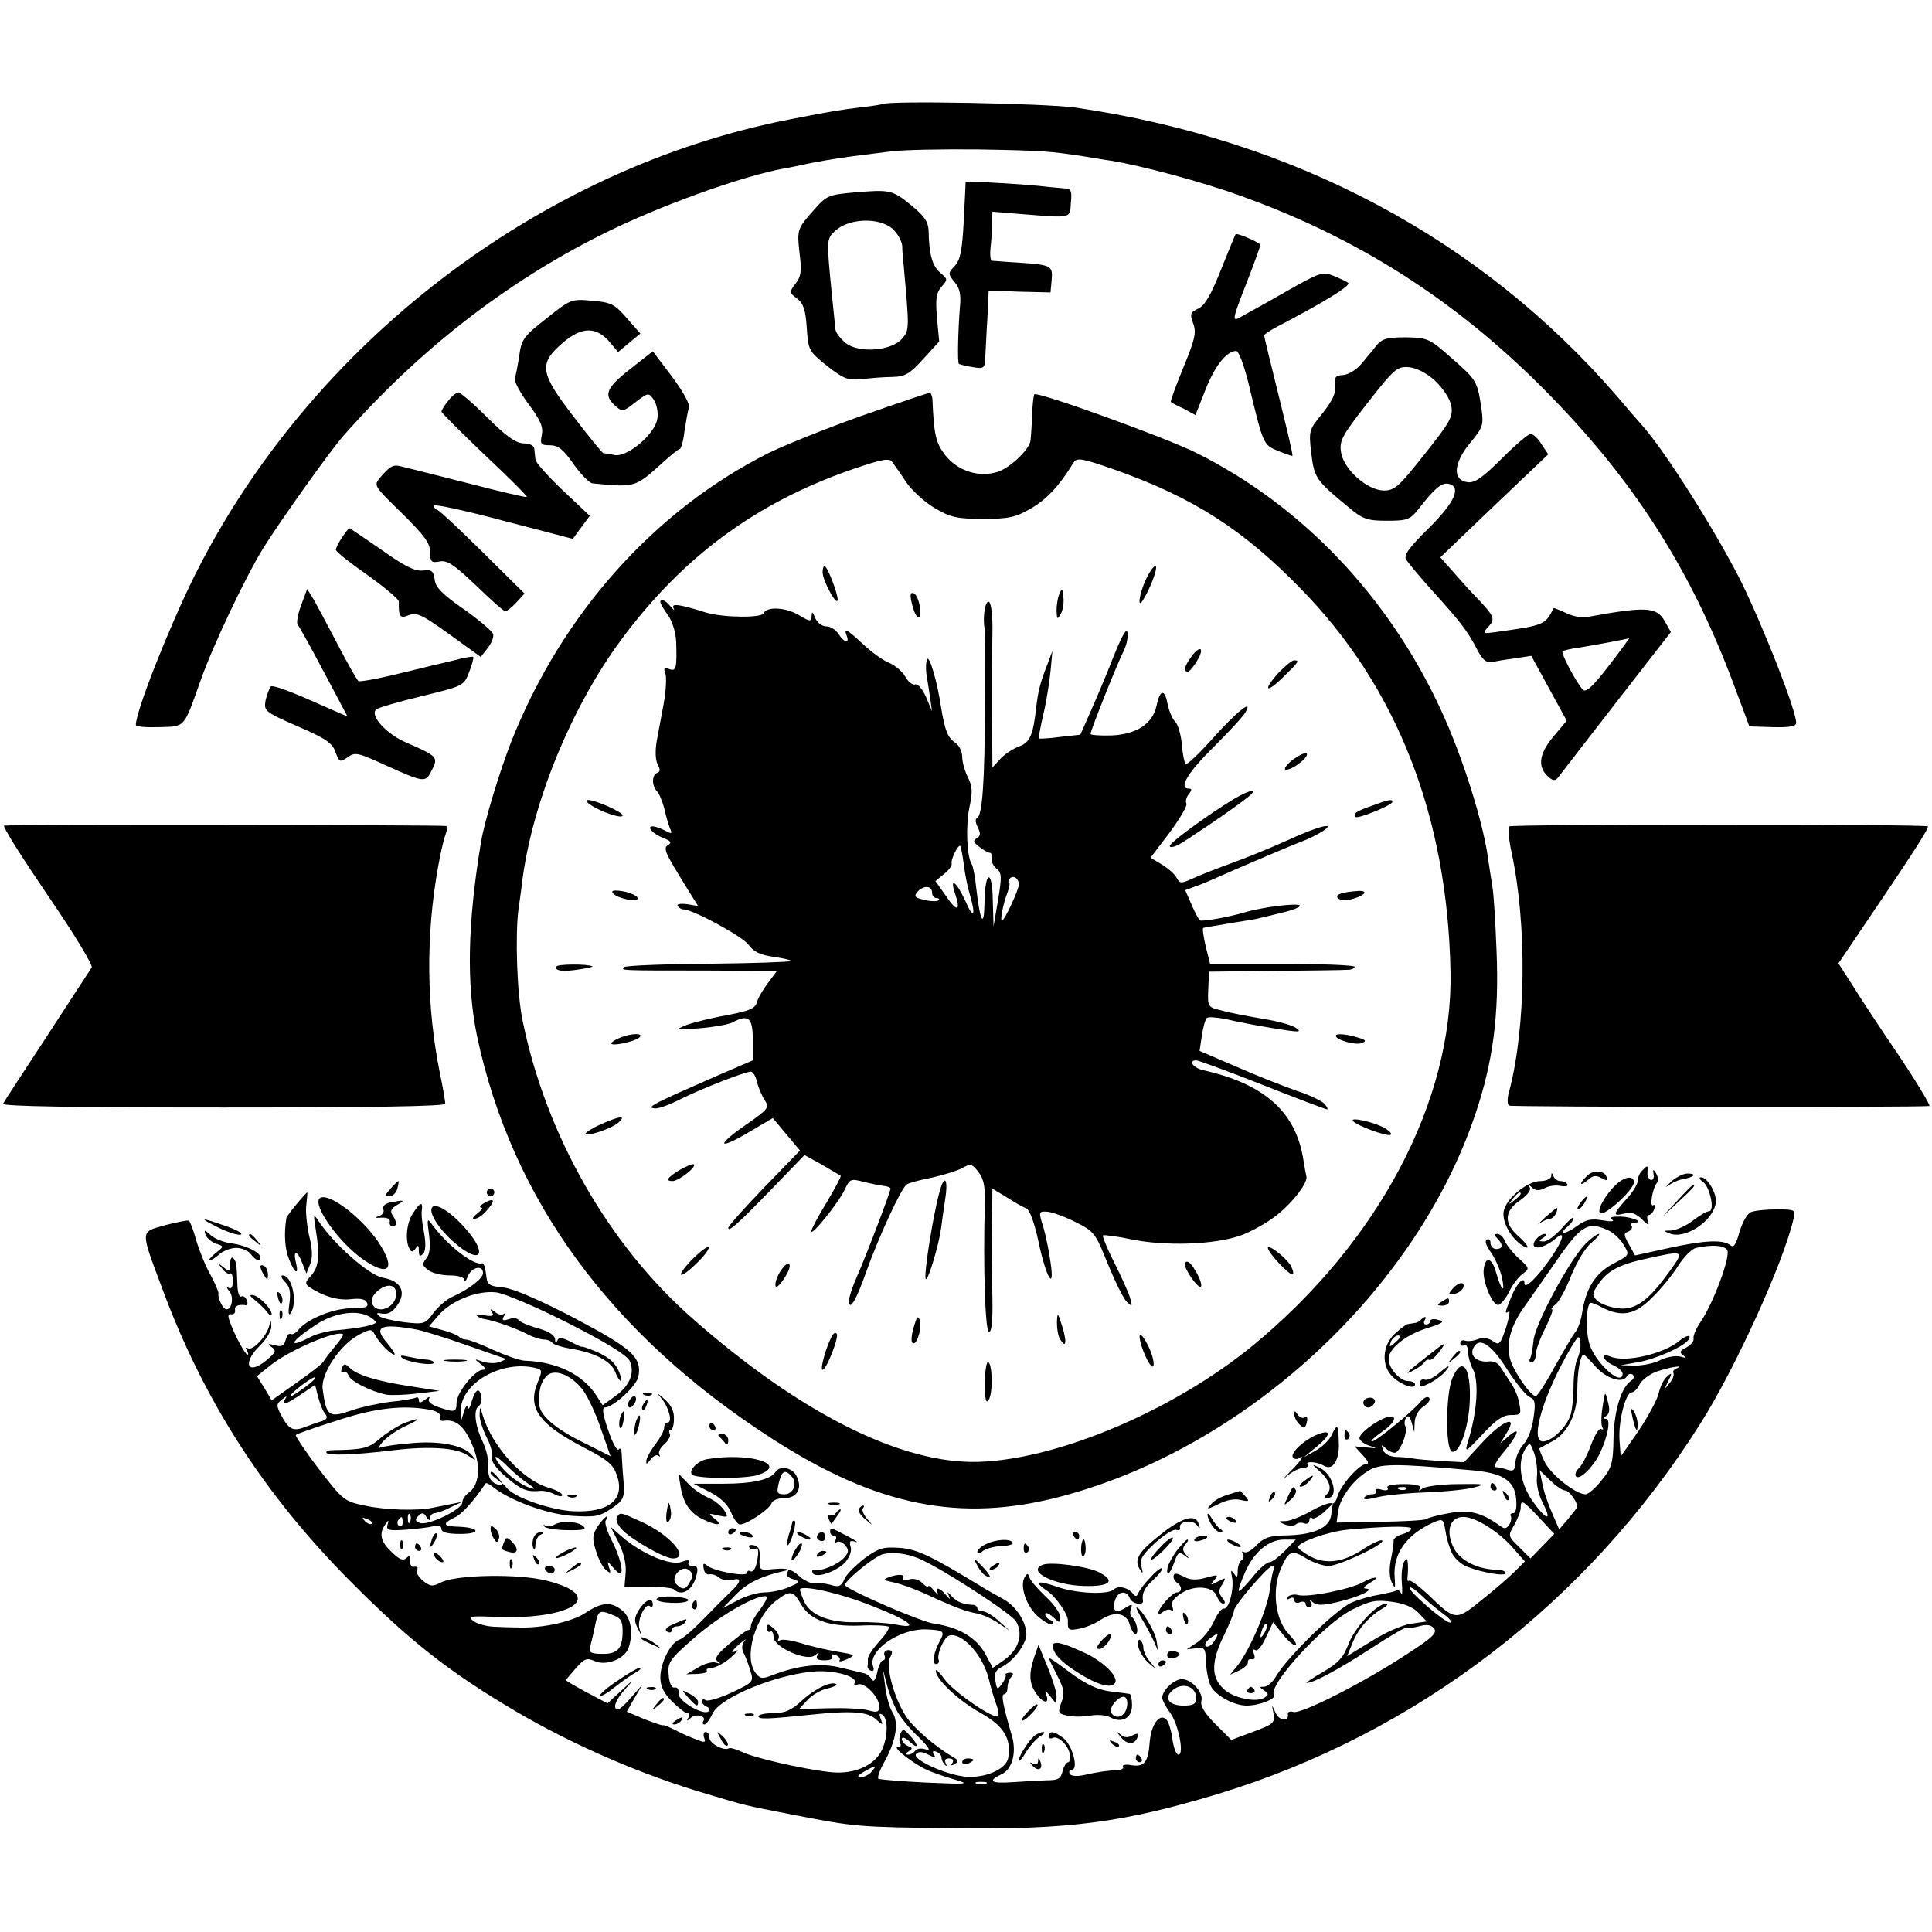
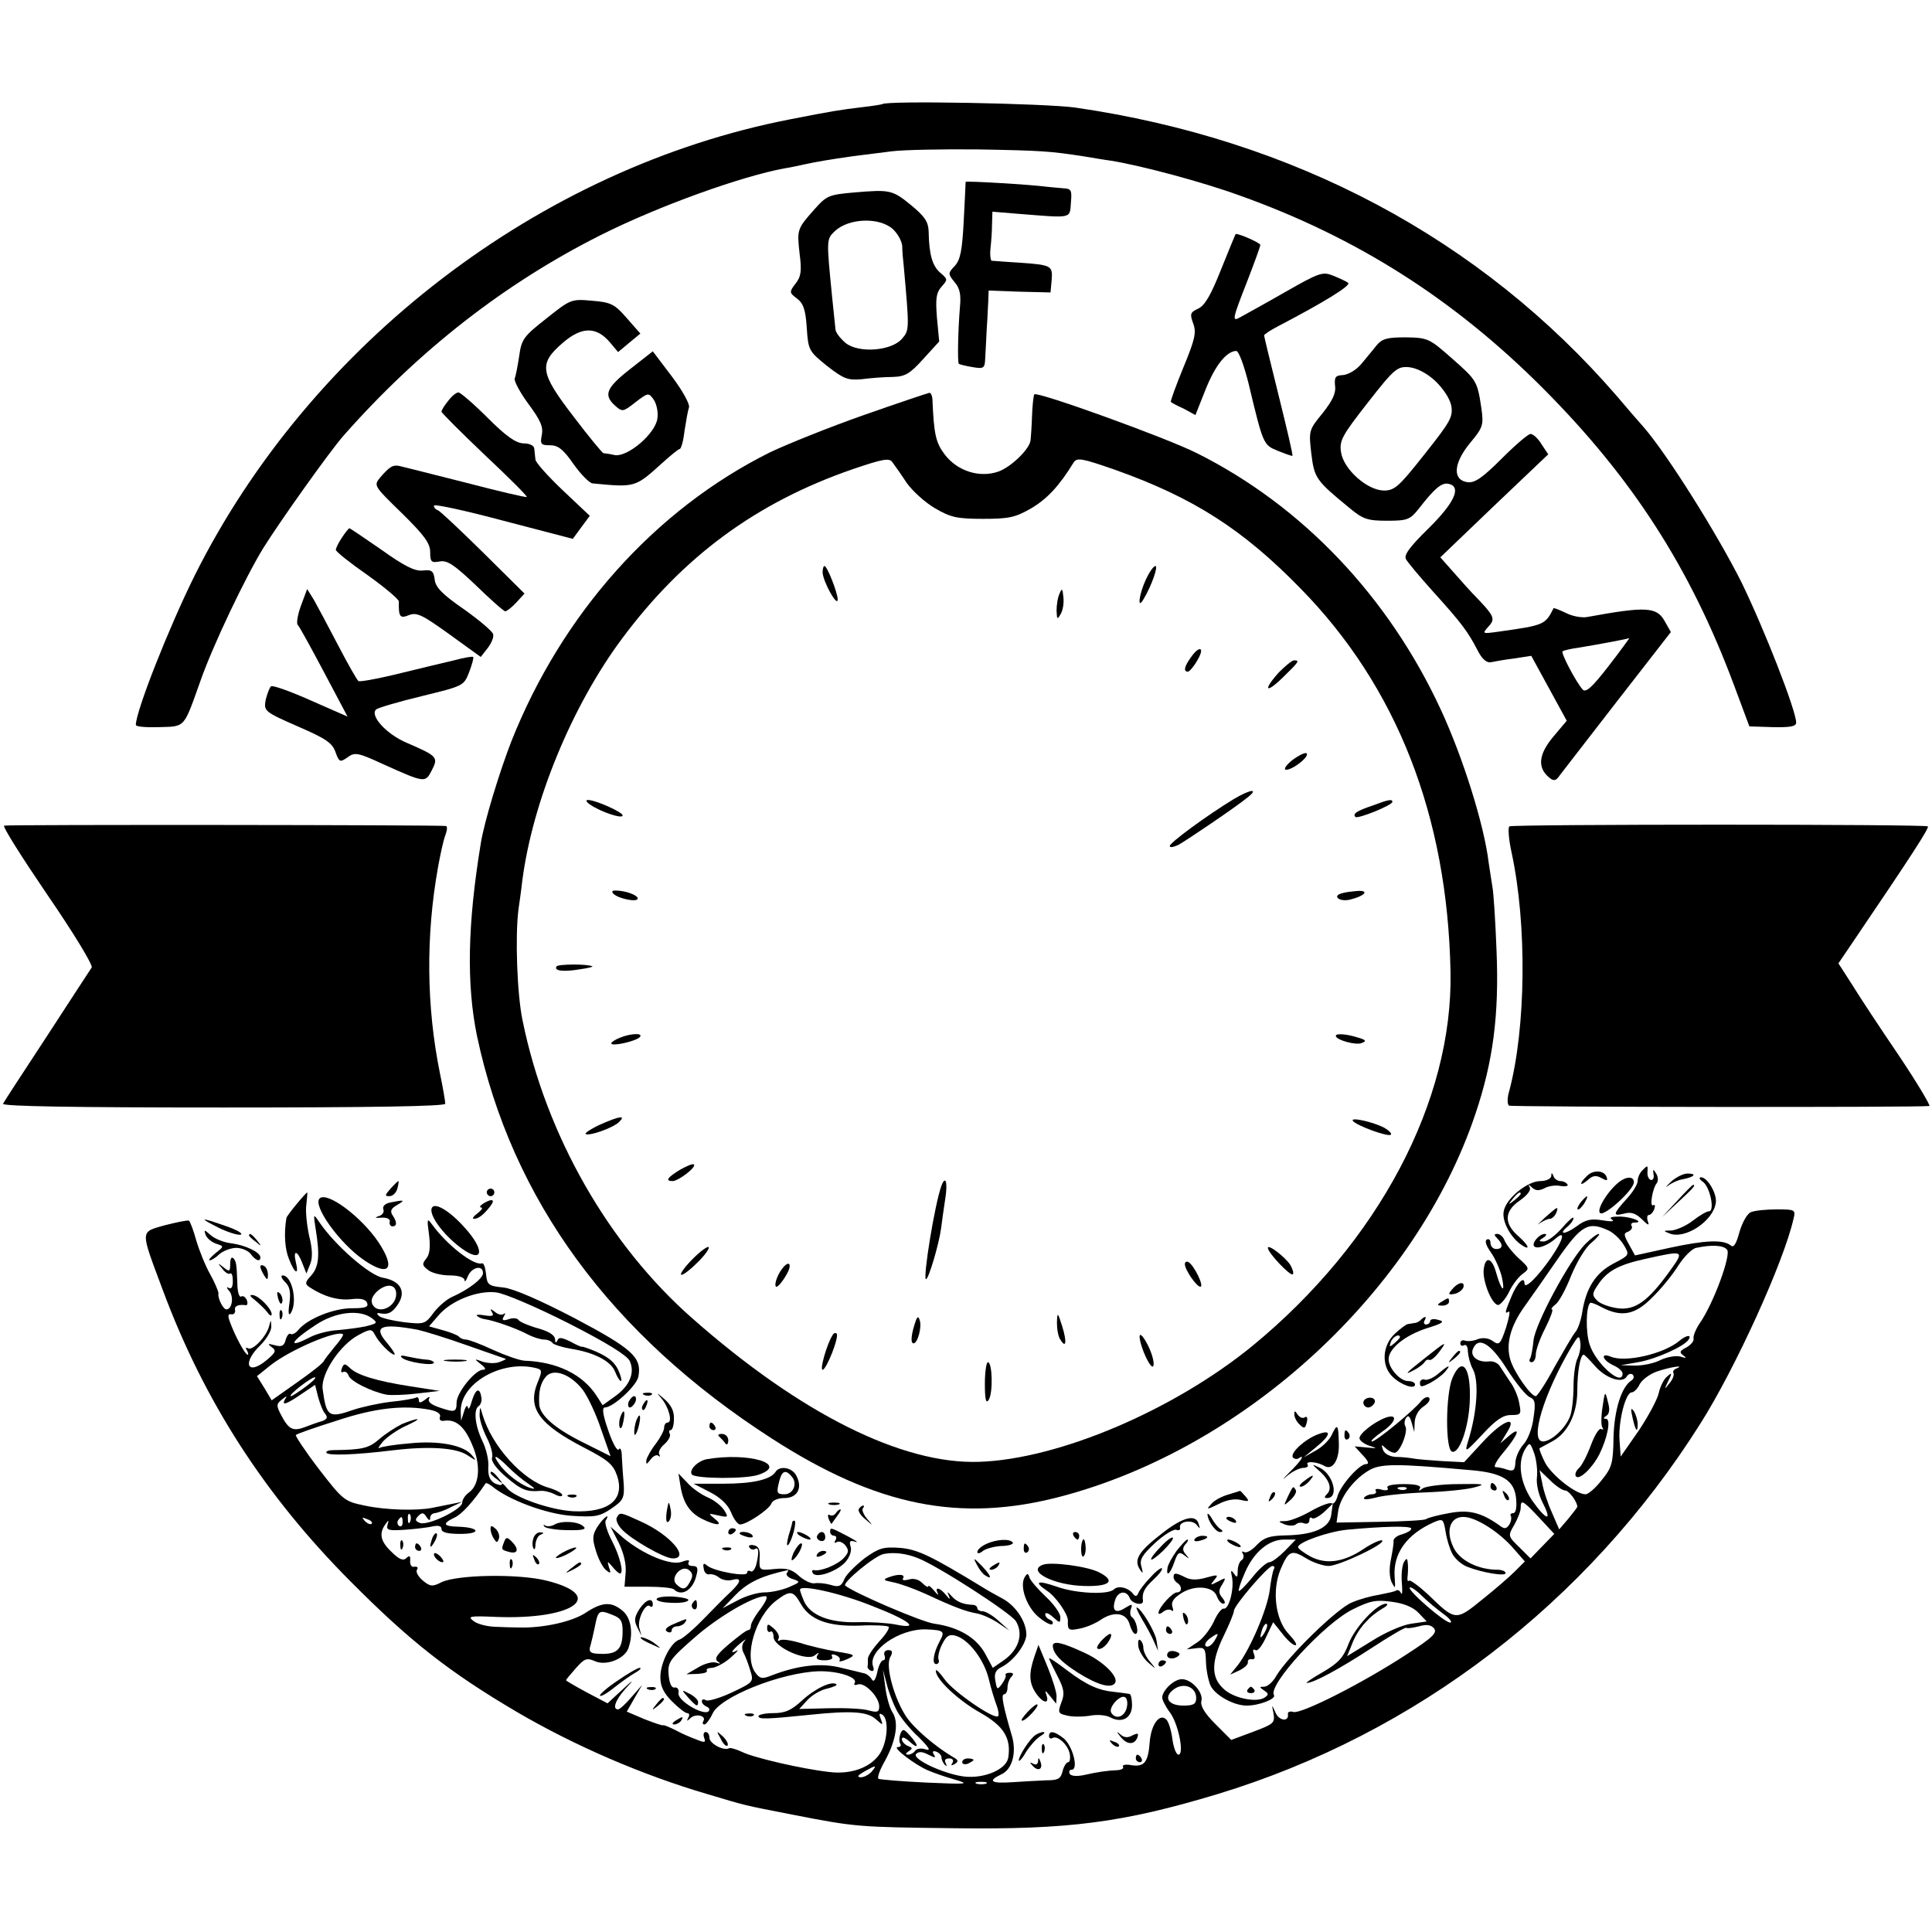
<svg xmlns="http://www.w3.org/2000/svg" version="1.0" width="512pt" height="512pt" viewBox="0 0 512 512" preserveAspectRatio="xMidYMid meet">
  <g transform="translate(0,512) scale(0.1,-0.1)" fill="#000000" stroke="none">
    <path d="M2338 4844 c-2 -1 -26 -5 -53 -8 -59 -7 -83 -11 -190 -32 -665 -129 -1272 -595 -1579 -1209 -69 -139 -156 -360 -156 -396 0 -5 28 -7 61 -6 71 2 65 -4 110 122 32 92 119 275 167 353 45 72 176 256 212 297 200 227 429 405 682 532 153 77 373 156 488 177 14 2 36 7 50 10 32 7 73 14 130 22 25 3 71 9 103 13 32 4 136 6 230 5 171 -3 191 -5 277 -18 25 -4 59 -10 75 -12 80 -13 241 -56 340 -92 311 -111 570 -276 805 -512 235 -236 389 -474 505 -785 l41 -110 62 -2 c47 -1 62 2 62 12 0 32 -85 249 -145 372 -63 126 -197 340 -260 412 -17 19 -48 55 -69 80 -362 419 -857 682 -1437 766 -80 11 -501 19 -511 9z" />
    <path d="M2559 4638 c0 -2 -2 -48 -5 -103 -4 -79 -9 -104 -24 -120 -18 -19 -18 -21 0 -43 14 -16 17 -34 14 -65 -5 -60 -7 -147 -3 -151 2 -2 19 -6 37 -9 30 -5 32 -3 33 26 1 18 3 52 4 77 2 25 3 57 4 72 l1 28 82 -3 82 -2 3 33 c3 38 0 40 -87 46 -36 2 -68 5 -72 5 -3 1 -5 16 -3 34 2 17 4 46 4 64 l1 32 73 -6 c139 -11 132 -13 135 30 3 33 1 37 -20 38 -13 1 -32 3 -43 4 -45 6 -215 16 -216 13z" />
    <path d="M2264 4610 c-67 -6 -73 -8 -105 -44 -47 -53 -47 -54 -40 -118 6 -46 4 -61 -11 -80 -17 -22 -16 -24 4 -39 17 -13 23 -30 26 -78 4 -60 6 -62 54 -101 44 -34 54 -38 91 -35 23 3 60 6 82 6 34 1 46 8 82 48 l42 46 -6 63 c-4 51 -2 66 12 82 17 19 17 20 -3 37 -21 18 -30 48 -31 110 -1 25 -10 39 -45 68 -51 42 -57 43 -152 35z m102 -97 c13 -12 24 -32 25 -45 0 -13 2 -36 4 -53 15 -167 15 -170 -4 -192 -27 -33 -115 -40 -150 -12 -14 12 -27 28 -27 37 -1 10 -5 49 -9 87 -15 152 -15 151 8 173 37 34 117 37 153 5z" />
    <path d="M3236 4406 c-27 -68 -43 -96 -61 -104 -21 -10 -22 -14 -13 -39 9 -24 5 -42 -26 -117 -20 -49 -35 -90 -33 -91 1 -2 16 -10 34 -18 l31 -17 27 68 c25 63 55 101 81 102 7 0 21 -39 33 -87 39 -163 39 -162 78 -178 20 -8 37 -14 38 -13 2 2 -15 73 -36 158 -21 85 -39 158 -39 161 0 3 17 14 38 25 119 62 192 107 185 114 -4 4 -22 12 -39 19 -29 12 -37 9 -130 -44 -54 -31 -107 -60 -116 -65 -24 -14 -23 -8 17 94 19 49 35 93 35 97 0 5 -53 29 -65 29 -1 0 -18 -42 -39 -94z" />
    <path d="M1448 4276 c-60 -47 -66 -55 -72 -99 -4 -26 -9 -53 -12 -60 -2 -7 14 -37 36 -67 32 -43 40 -61 36 -82 -5 -25 -3 -28 22 -28 21 0 35 -11 62 -50 19 -27 42 -50 50 -51 114 -11 113 -11 185 54 22 20 43 37 46 37 4 0 10 21 13 48 4 26 9 54 12 63 2 9 -18 45 -46 82 l-50 66 -60 -47 c-64 -50 -71 -69 -40 -97 19 -17 21 -17 54 9 34 26 35 26 49 6 7 -11 12 -33 9 -50 -6 -40 -79 -102 -113 -96 -13 3 -27 5 -30 5 -3 1 -39 44 -79 97 -90 117 -93 140 -28 196 50 43 89 43 125 0 l21 -25 30 25 29 24 -36 41 c-32 37 -42 42 -92 46 -55 5 -57 4 -121 -47z" />
    <path d="M3649 4206 c-9 -12 -28 -34 -41 -50 -13 -16 -35 -29 -49 -30 -20 -1 -23 -5 -21 -28 3 -20 -7 -40 -33 -73 -36 -44 -37 -46 -30 -106 8 -66 12 -72 101 -145 36 -30 48 -34 100 -34 54 0 61 3 84 32 42 54 60 69 78 66 36 -7 18 -49 -52 -118 -51 -50 -66 -71 -60 -82 5 -9 37 -47 72 -86 76 -84 92 -106 117 -154 12 -24 24 -35 36 -33 9 2 37 7 62 10 l45 7 47 -86 47 -86 -37 -44 c-38 -46 -41 -81 -9 -107 12 -10 18 -8 28 7 8 10 77 100 154 199 l140 180 -17 30 c-21 37 -51 38 -204 10 -15 -3 -41 2 -58 11 -17 8 -32 14 -32 12 -22 -44 -25 -45 -146 -62 -43 -6 -44 -6 -26 14 19 21 16 27 -45 90 -3 3 -23 25 -44 49 l-39 44 143 137 143 136 -18 27 c-9 15 -22 27 -29 27 -6 0 -40 -29 -76 -65 -50 -50 -71 -65 -90 -63 -41 5 -39 49 5 103 35 42 37 48 31 92 -11 73 -12 75 -78 133 -60 53 -64 55 -122 56 -48 0 -62 -3 -77 -20z m154 -95 c22 -21 39 -47 43 -66 5 -30 -2 -42 -71 -129 -68 -86 -79 -96 -108 -96 -44 1 -106 56 -113 101 -5 31 2 44 70 131 71 91 79 97 109 95 21 -2 47 -15 70 -36z m460 -756 c-44 -57 -61 -72 -69 -62 -17 19 -58 96 -53 101 2 2 22 7 45 10 37 6 125 22 132 25 1 1 -23 -33 -55 -74z" />
    <path d="M1188 4058 c-10 -12 -18 -25 -18 -29 0 -3 52 -55 115 -115 63 -59 113 -109 111 -111 -1 -2 -74 15 -162 38 -87 22 -166 42 -175 44 -18 4 -27 -2 -52 -31 -17 -21 -16 -22 58 -94 60 -59 75 -80 75 -103 0 -26 3 -29 25 -25 20 4 38 -8 96 -63 39 -38 74 -69 78 -69 4 0 17 10 29 23 l22 24 -110 109 c-61 60 -115 111 -120 112 -6 2 -10 7 -10 12 0 5 83 -13 184 -40 l184 -48 22 30 23 31 -72 68 c-39 37 -72 74 -72 81 -1 7 -2 20 -3 28 0 9 -12 15 -29 15 -20 1 -45 18 -95 68 -37 37 -72 67 -77 67 -6 0 -18 -10 -27 -22z" />
    <path d="M2289 4020 c-91 -32 -203 -77 -249 -99 -305 -152 -551 -428 -685 -766 -31 -80 -72 -213 -81 -271 -35 -213 -38 -372 -10 -509 92 -434 354 -792 781 -1067 279 -180 500 -224 766 -154 491 129 942 546 1099 1014 47 139 63 263 56 432 -3 80 -8 156 -11 170 -2 14 -7 43 -10 65 -12 99 -68 278 -127 405 -138 298 -366 539 -646 679 -79 40 -422 164 -431 156 -2 -3 -5 -28 -6 -57 -1 -29 -3 -58 -4 -65 -2 -23 -53 -72 -86 -83 -50 -17 -108 2 -141 45 -24 32 -29 52 -33 148 -1 9 -4 16 -8 16 -5 -1 -83 -27 -174 -59z m114 -180 c16 -22 49 -52 75 -67 41 -24 58 -28 127 -28 70 0 86 4 128 28 42 25 74 59 112 121 9 14 21 12 110 -19 208 -74 339 -158 492 -315 255 -260 389 -603 397 -1015 7 -343 -191 -717 -524 -991 -209 -171 -514 -301 -725 -308 -204 -7 -473 127 -760 380 -222 195 -388 485 -450 789 -15 71 -20 225 -11 295 2 14 7 48 10 75 27 210 131 463 264 642 162 218 356 361 610 449 82 28 99 31 107 19 6 -8 23 -32 38 -55z" />
    <path d="M2180 3603 c1 -24 39 -93 40 -72 0 18 -28 89 -35 89 -3 0 -5 -8 -5 -17z" />
    <path d="M3037 3585 c-19 -41 -24 -84 -6 -52 21 35 39 87 31 87 -5 0 -16 -16 -25 -35z" />
    <path d="M2808 3547 c-5 -10 -8 -31 -8 -45 1 -24 2 -25 11 -9 6 10 9 30 7 45 -2 23 -4 24 -10 9z" />
-     <path d="M2416 3523 c10 -44 26 -54 22 -14 -2 19 -10 37 -17 39 -8 3 -10 -4 -5 -25z" />
-     <path d="M1750 3524 c0 -3 9 -19 20 -34 12 -17 21 -46 22 -72 2 -70 0 -78 -19 -71 -13 5 -15 2 -10 -11 4 -10 2 -46 -4 -80 -6 -33 -15 -80 -19 -102 -4 -25 -3 -49 3 -60 7 -13 7 -19 -1 -22 -15 -5 -15 -35 -1 -49 6 -6 14 -26 19 -44 4 -19 11 -42 15 -53 7 -16 6 -17 -13 -7 -11 6 -26 11 -32 11 -18 0 0 -20 28 -31 19 -7 23 -12 13 -18 -14 -9 -11 -17 49 -114 l30 -48 -30 5 c-17 2 -28 0 -24 -5 3 -5 10 -9 15 -9 25 0 156 -71 173 -94 14 -19 31 -27 68 -32 27 -4 47 -9 44 -11 -2 -2 -101 -6 -220 -7 -119 -1 -219 -5 -222 -9 -9 -9 -14 -9 213 -9 l192 -1 -23 -31 c-13 -17 -27 -40 -30 -52 -5 -17 -20 -23 -78 -34 -40 -7 -88 -19 -108 -26 -34 -14 -33 -14 34 -9 37 3 76 10 86 15 43 23 55 14 55 -45 l0 -55 -95 -41 c-167 -73 -186 -83 -168 -86 9 -3 40 8 69 23 56 28 173 74 189 74 5 0 13 -12 16 -27 4 -16 13 -37 21 -49 12 -19 9 -23 -42 -59 -91 -62 -86 -77 7 -21 l56 33 36 -43 36 -43 -95 -98 c-52 -54 -95 -102 -95 -107 0 -12 24 9 118 106 l84 87 47 -26 c25 -15 47 -28 49 -29 2 -1 -15 -33 -37 -70 -23 -37 -41 -72 -41 -77 0 -14 71 74 88 109 14 30 16 31 51 22 20 -5 44 -10 54 -11 9 -1 17 -4 17 -7 0 -8 -65 -179 -89 -233 -12 -27 -21 -55 -21 -63 0 -31 18 -2 44 71 33 94 95 228 109 236 5 4 35 12 66 18 31 7 67 18 80 25 23 13 27 12 44 -10 14 -18 18 -39 17 -81 -5 -172 1 -343 11 -343 7 0 10 30 9 88 -1 48 -2 133 -1 190 l1 102 38 -23 c20 -13 43 -26 51 -29 9 -2 22 -37 33 -88 20 -96 44 -136 32 -55 -4 28 -12 69 -19 93 -13 40 -12 42 8 41 12 0 46 -12 76 -27 52 -26 54 -30 87 -112 19 -46 41 -91 50 -100 15 -14 15 -13 9 10 -4 14 -23 56 -42 94 -19 37 -32 70 -30 72 2 2 35 -2 73 -10 90 -19 223 -15 292 10 29 10 72 35 96 54 43 34 83 87 78 103 -1 4 -5 24 -8 44 -20 127 -104 201 -266 237 -26 6 -40 26 -18 26 6 0 85 -29 176 -65 91 -36 168 -65 171 -65 3 0 0 6 -6 14 -7 8 -40 24 -74 35 -34 12 -106 40 -160 64 l-98 42 6 40 c3 22 9 43 13 47 4 4 27 2 52 -3 25 -6 81 -17 125 -24 66 -11 76 -11 61 0 -10 8 -50 19 -89 25 -40 7 -89 16 -109 22 -37 9 -38 9 -36 56 l2 47 176 2 c96 1 183 2 193 3 9 0 17 4 17 8 0 4 -86 8 -191 7 l-192 0 -12 48 c-6 26 -9 48 -6 48 7 2 12 2 81 14 30 5 57 9 60 10 3 1 31 7 62 15 32 7 55 16 53 20 -5 8 -100 -4 -147 -18 -40 -12 -111 -25 -118 -21 -3 2 -13 20 -22 41 l-17 39 27 10 c15 5 36 14 47 19 49 22 203 88 235 100 19 7 44 20 55 27 39 26 -11 14 -91 -23 -44 -20 -110 -47 -149 -61 -38 -14 -85 -32 -104 -41 -31 -14 -34 -14 -43 2 -5 10 -23 25 -39 35 l-30 18 51 67 c27 37 48 72 44 77 -3 6 0 16 6 24 9 11 9 15 1 15 -29 0 -4 42 65 110 41 41 80 83 85 93 21 37 -25 0 -90 -73 -35 -39 -66 -68 -69 -65 -3 3 -8 26 -10 52 -2 25 -10 52 -17 60 -8 7 -17 29 -21 48 -7 40 -20 38 -29 -5 -10 -48 -53 -76 -119 -79 -31 -1 -56 1 -56 4 0 9 71 187 87 218 8 16 13 38 11 50 -2 15 -14 -6 -37 -63 -18 -47 -46 -112 -61 -146 l-27 -61 -54 -6 c-29 -4 -54 -5 -56 -4 -1 2 4 30 12 64 8 33 16 85 19 114 l5 54 -15 -40 c-18 -46 -23 -68 -28 -110 -8 -73 -17 -93 -45 -103 -16 -6 -38 -20 -50 -33 l-21 -23 -1 140 c0 76 0 173 1 216 1 44 -3 79 -9 83 -10 5 -17 -40 -12 -69 1 -5 2 -97 1 -204 0 -205 -7 -295 -21 -300 -5 -2 -4 -13 2 -24 8 -16 8 -23 -2 -29 -11 -6 -10 -11 6 -23 11 -9 24 -16 28 -16 4 0 7 -6 5 -14 -2 -8 4 -21 13 -28 14 -11 14 -22 4 -83 l-12 -70 -2 68 c-1 86 -21 81 -22 -6 -1 -70 -12 -49 -22 41 -3 28 -8 56 -12 62 -13 21 -16 101 -6 150 9 42 8 56 -4 80 -8 16 -15 40 -15 54 0 14 -8 31 -19 38 -20 14 -27 33 -37 93 -10 69 -31 139 -37 128 -3 -5 -4 -23 -2 -39 3 -16 7 -45 10 -64 l5 -35 -16 38 c-10 22 -22 36 -29 33 -7 -2 -18 7 -26 21 -7 13 -27 30 -44 37 -17 7 -48 30 -69 50 -42 39 -51 44 -42 21 8 -22 -7 -18 -22 5 -7 11 -21 20 -32 20 -12 0 -24 10 -30 23 -6 16 -9 18 -9 5 -1 -16 -4 -16 -34 2 -35 21 -86 23 -93 5 -5 -13 -109 -12 -154 2 -70 22 -92 25 -85 11 4 -7 0 -5 -8 5 -14 17 -27 22 -27 11z m804 -694 c3 -25 10 -61 16 -80 17 -58 10 -68 -12 -17 -24 52 -43 65 -26 16 15 -45 3 -46 -26 -2 l-27 38 23 19 c13 10 22 23 20 28 -3 10 18 52 23 46 1 -1 6 -23 9 -48z m146 -54 c0 -14 -38 -96 -45 -96 -5 0 3 44 15 75 5 14 7 25 4 25 -3 0 -2 5 1 10 8 13 25 3 25 -14z m-230 -21 c0 -8 5 -15 12 -15 6 0 9 -3 5 -6 -3 -3 -20 -3 -37 1 -25 6 -29 9 -19 21 15 18 39 18 39 -1z" />
    <path d="M3156 3378 c-18 -25 -20 -38 -8 -38 4 0 16 14 25 30 21 35 6 41 -17 8z" />
    <path d="M3389 3338 c-43 -48 -35 -58 11 -13 43 42 45 45 29 45 -5 0 -23 -15 -40 -32z" />
    <path d="M3424 3105 c-16 -13 -23 -24 -16 -25 19 0 65 37 54 44 -4 2 -21 -6 -38 -19z" />
    <path d="M3269 3002 c-69 -42 -169 -115 -169 -124 0 -5 10 -3 23 3 23 13 149 98 181 124 34 26 12 25 -35 -3z" />
    <path d="M1565 2987 c28 -19 85 -38 85 -28 0 9 -72 41 -92 41 -7 0 -4 -6 7 -13z" />
    <path d="M3637 2985 c-42 -14 -53 -22 -45 -30 6 -6 98 31 98 40 0 8 -11 6 -53 -10z" />
    <path d="M1626 2751 c14 -13 64 -23 64 -12 0 9 -33 21 -59 21 -9 0 -11 -3 -5 -9z" />
    <path d="M3557 2753 c-28 -7 -8 -24 21 -17 37 9 52 24 22 23 -14 -1 -33 -3 -43 -6z" />
    <path d="M1475 2559 c-8 -12 18 -15 60 -8 22 3 38 7 35 8 -13 7 -92 6 -95 0z" />
    <path d="M1643 2370 c-13 -5 -23 -12 -23 -15 0 -9 63 5 75 16 12 12 -23 11 -52 -1z" />
    <path d="M3540 2375 c0 -11 54 -26 69 -19 13 5 11 8 -9 14 -31 10 -60 12 -60 5z" />
    <path d="M1591 2140 c-24 -11 -42 -23 -39 -25 7 -7 71 15 88 31 20 19 3 17 -49 -6z" />
    <path d="M3585 2150 c7 -12 94 -44 101 -37 3 3 -5 11 -17 18 -30 16 -90 29 -84 19z" />
    <path d="M1802 2020 c-34 -21 -40 -30 -19 -30 16 1 63 37 56 44 -3 3 -19 -4 -37 -14z" />
    <path d="M2495 1978 c-18 -49 -50 -248 -41 -248 7 0 35 95 40 135 2 17 7 51 11 78 7 43 1 64 -10 35z" />
    <path d="M1836 1784 c-20 -20 -34 -39 -31 -42 3 -3 22 11 42 31 21 20 34 39 31 42 -3 3 -22 -11 -42 -31z" />
-     <path d="M3360 1813 c0 -13 60 -76 66 -70 3 3 0 13 -6 24 -14 22 -60 57 -60 46z" />
+     <path d="M3360 1813 c0 -13 60 -76 66 -70 3 3 0 13 -6 24 -14 22 -60 57 -60 46" />
    <path d="M3140 1770 c0 -15 31 -60 41 -60 11 0 -16 56 -31 65 -5 3 -10 1 -10 -5z" />
    <path d="M2073 1758 c-15 -19 -23 -48 -15 -48 4 0 16 14 25 30 18 29 9 43 -10 18z" />
    <path d="M2801 1615 c0 -16 3 -37 9 -45 15 -25 18 -7 5 35 -12 38 -13 39 -14 10z" />
    <path d="M2427 1620 c-12 -34 -15 -60 -6 -60 11 0 23 45 16 62 -3 10 -6 9 -10 -2z" />
    <path d="M2206 1581 c-15 -24 -34 -91 -26 -91 10 0 45 88 37 96 -3 3 -8 1 -11 -5z" />
    <path d="M3020 1579 c0 -27 33 -97 37 -77 2 9 -5 34 -16 55 -11 21 -20 31 -21 22z" />
    <path d="M2610 1453 c0 -42 3 -54 10 -43 12 18 10 100 -2 100 -4 0 -8 -26 -8 -57z" />
    <path d="M906 3695 c-9 -13 -16 -28 -16 -32 0 -5 38 -35 84 -67 46 -33 83 -64 83 -70 -1 -41 3 -46 27 -36 21 8 36 0 107 -51 l83 -60 18 23 c10 13 17 29 15 37 -1 7 -36 37 -77 66 -58 40 -76 59 -78 79 -3 23 -8 27 -32 24 -21 -2 -49 12 -109 55 -45 31 -83 57 -85 57 -2 0 -11 -11 -20 -25z" />
    <path d="M798 3516 c-9 -24 -13 -48 -9 -52 5 -5 36 -62 70 -126 l62 -117 -98 43 c-54 24 -101 41 -105 37 -4 -4 -10 -20 -14 -36 -5 -29 -4 -31 85 -70 74 -32 92 -44 100 -68 10 -27 12 -28 32 -14 19 14 27 13 94 -18 111 -50 112 -50 129 -17 18 35 16 38 -65 73 -55 23 -100 73 -82 89 4 4 58 20 120 35 110 27 112 27 126 63 8 21 13 39 11 41 -2 2 -25 -2 -51 -9 -26 -6 -55 -13 -63 -15 -8 -2 -53 -13 -99 -24 -46 -11 -87 -18 -91 -16 -4 3 -28 45 -54 95 -26 50 -55 104 -64 120 l-18 29 -16 -43z" />
    <path d="M11 2932 c-5 -2 47 -84 115 -184 68 -99 121 -186 117 -192 -4 -6 -57 -87 -118 -181 -61 -93 -114 -174 -117 -180 -4 -7 193 -10 583 -10 386 0 589 3 589 10 0 6 -6 42 -14 80 -36 177 -38 364 -5 548 6 33 14 70 19 83 5 13 6 24 2 25 -17 3 -1163 4 -1171 1z" />
    <path d="M4000 2930 c-4 -3 -2 -34 6 -70 41 -190 38 -463 -6 -630 -6 -19 -6 -36 -1 -40 7 -4 1086 -5 1114 -1 4 0 -32 61 -81 134 -49 72 -105 157 -124 188 l-36 56 40 59 c156 230 201 300 197 304 -5 6 -1099 6 -1109 0z" />
    <path d="M4352 2018 c-7 -7 -12 -19 -12 -28 0 -8 -13 -30 -30 -48 -36 -40 -37 -46 -5 -38 18 5 31 0 47 -16 15 -15 20 -17 15 -5 -3 9 -2 17 2 17 5 0 12 7 15 16 3 8 2 13 -3 10 -10 -6 -2 45 10 59 4 6 3 17 -2 25 -8 13 -9 12 -7 -2 2 -9 -1 -16 -7 -15 -5 1 -10 10 -9 20 1 20 1 20 -14 5z" />
    <path d="M4205 2003 c-21 -20 -19 -29 3 -10 13 12 22 13 36 5 14 -8 17 -7 14 2 -6 19 -36 21 -53 3z" />
    <path d="M4111 2003 c-1 -7 -14 -13 -29 -13 -34 0 -91 -46 -97 -80 -5 -25 16 -66 44 -87 28 -20 24 -5 -4 20 -40 34 -39 67 2 95 20 14 31 28 27 35 -5 9 -4 9 6 0 9 -9 19 -9 33 -2 10 6 30 9 43 6 13 -2 21 0 18 4 -3 5 -11 9 -19 9 -7 0 -16 6 -18 13 -4 10 -6 10 -6 0z m-81 -47 c0 -2 -8 -10 -17 -17 -16 -13 -17 -12 -4 4 13 16 21 21 21 13z" />
    <path d="M4428 1988 c-13 -13 -17 -17 -7 -10 9 7 26 15 39 17 31 6 38 15 12 15 -11 0 -31 -10 -44 -22z" />
    <path d="M4290 1987 c-30 -24 -61 -75 -49 -82 12 -8 89 62 89 82 0 16 -20 16 -40 0z" />
    <path d="M4513 1988 c19 -14 32 -78 16 -78 -6 0 -25 -11 -43 -25 -18 -14 -44 -25 -57 -26 -22 0 -22 -1 -4 -8 41 -16 115 33 122 81 4 24 -22 68 -39 68 -7 0 -4 -6 5 -12z" />
    <path d="M1035 1970 c-15 -17 -16 -20 -3 -20 9 0 18 9 21 20 3 11 4 20 3 20 -2 0 -11 -9 -21 -20z" />
    <path d="M4445 1938 l-40 -43 43 40 c39 36 47 45 39 45 -2 0 -21 -19 -42 -42z" />
    <path d="M1290 1960 c0 -5 5 -10 10 -10 6 0 10 5 10 10 0 6 -4 10 -10 10 -5 0 -10 -4 -10 -10z" />
    <path d="M786 1929 c-14 -17 -27 -34 -27 -37 -7 -41 -4 -83 7 -109 15 -39 27 -44 18 -8 -8 34 4 32 17 -2 l11 -28 10 25 c7 17 6 41 -3 76 -6 29 -10 66 -7 83 2 17 3 31 2 31 -1 0 -14 -14 -28 -31z" />
    <path d="M847 1944 c-19 -19 53 -119 117 -163 67 -46 86 -24 39 47 -46 68 -136 135 -156 116z" />
    <path d="M4190 1935 c-7 -9 -11 -17 -9 -20 3 -2 10 5 17 15 14 24 10 26 -8 5z" />
    <path d="M1033 1933 c-13 -3 -20 -10 -17 -18 3 -7 -3 -16 -13 -18 -11 -4 -9 -5 7 -4 15 1 24 -3 23 -10 -2 -7 2 -13 7 -13 12 0 13 11 0 30 -7 11 -3 18 13 27 22 13 19 14 -20 6z" />
    <path d="M1280 1930 c-8 -5 -10 -10 -5 -10 6 0 1 -7 -9 -15 -11 -8 -16 -15 -10 -15 12 0 26 11 43 33 15 19 5 22 -19 7z" />
-     <path d="M1094 1904 c-17 -25 -21 -74 -8 -95 4 -8 9 -7 15 2 7 11 9 9 9 -5 0 -15 3 -17 11 -9 7 7 8 26 3 55 -5 23 -8 51 -6 61 3 24 -5 21 -24 -9z" />
    <path d="M1145 1920 c-12 -19 37 -82 88 -115 49 -31 49 6 -1 61 -38 43 -78 68 -87 54z" />
    <path d="M4094 1893 c-17 -16 -23 -22 -14 -15 9 6 21 12 27 12 6 0 13 7 17 15 7 20 5 19 -30 -12z" />
    <path d="M4641 1908 c-10 -3 -23 -26 -31 -52 -9 -34 -16 -44 -24 -36 -20 15 -65 14 -162 -7 l-91 -20 -16 29 c-14 25 -15 30 -2 34 8 4 12 10 9 15 -3 5 0 9 7 9 29 0 -5 15 -37 16 -23 0 -31 -2 -22 -8 8 -5 -2 -6 -25 -2 -31 5 -45 2 -69 -16 -30 -22 -51 -23 -23 0 8 7 15 17 15 22 0 5 -14 -7 -31 -27 -17 -19 -38 -35 -48 -35 -14 0 -14 2 -1 10 8 5 10 10 4 10 -15 0 -36 -25 -28 -33 8 -8 35 2 57 21 26 23 21 -2 -12 -50 -35 -51 -71 -87 -71 -69 0 21 -20 1 -35 -36 -17 -41 -18 -46 -7 -39 5 3 1 -17 -7 -43 -15 -44 -18 -47 -35 -35 -11 8 -26 10 -40 5 -11 -5 -27 -6 -33 -4 -7 3 -13 0 -13 -7 0 -6 5 -8 10 -5 6 3 10 -4 10 -17 1 -13 6 -33 13 -46 17 -30 12 -113 -12 -190 -10 -33 -9 -33 38 17 35 38 54 51 75 51 27 0 28 2 22 32 -3 18 -14 43 -24 56 -9 14 -21 32 -27 41 -5 9 -19 15 -30 13 -28 -3 -49 13 -42 32 14 36 47 17 91 -53 24 -37 51 -71 61 -74 13 -6 15 -15 9 -54 -3 -27 -15 -58 -26 -70 -11 -12 -21 -33 -22 -48 -1 -21 -5 -25 -21 -20 -11 4 -25 7 -32 7 -6 1 4 19 23 41 38 46 46 70 12 41 l-22 -19 17 28 c31 49 -11 33 -64 -25 l-49 -53 -59 3 c-32 2 -67 5 -77 7 -11 2 -31 4 -45 4 -16 1 -30 8 -34 19 -5 14 -4 15 6 5 7 -7 18 -13 25 -13 14 0 37 58 28 71 -3 5 -2 15 2 21 6 9 10 5 15 -12 l7 -25 1 26 c1 16 10 33 24 42 12 8 19 18 14 23 -4 4 -13 0 -20 -8 -20 -26 -120 -108 -131 -108 -6 0 6 11 27 26 37 25 43 49 9 37 -32 -12 -73 -45 -69 -56 2 -6 14 -15 28 -19 20 -6 19 -7 -9 -4 l-32 3 22 -24 c15 -16 17 -23 8 -23 -18 0 -69 -58 -76 -87 -4 -13 -10 -20 -15 -17 -5 3 -29 -6 -54 -20 -24 -14 -54 -26 -67 -27 -22 0 -22 -1 -3 -9 11 -4 24 -4 29 0 5 5 15 6 22 3 8 -3 14 1 14 8 0 7 3 9 7 6 3 -4 17 3 31 15 l24 23 -4 -29 c-4 -35 -46 -54 -124 -55 -40 -1 -55 -6 -74 -26 -12 -13 -27 -22 -33 -18 -6 3 -7 1 -3 -5 3 -6 2 -13 -4 -17 -5 -3 -10 -16 -10 -28 0 -18 -2 -19 -10 -7 -8 11 -9 9 -5 -10 6 -30 -8 -86 -22 -83 -6 1 -18 -15 -27 -36 -10 -20 -29 -45 -44 -54 l-27 -18 25 3 c23 3 25 0 26 -38 1 -23 7 -51 13 -63 14 -25 61 -51 95 -51 33 0 79 18 72 28 -16 27 135 191 209 227 46 23 62 26 104 20 32 -4 57 -15 70 -29 l22 -23 -41 -6 c-23 -3 -69 -23 -105 -46 l-65 -40 15 37 c16 38 44 69 80 90 11 6 15 12 8 12 -24 0 -82 -62 -99 -106 -14 -37 -27 -51 -68 -75 -28 -16 -47 -29 -43 -29 18 0 85 36 171 92 49 32 91 57 93 54 3 -2 17 0 33 4 21 6 32 4 40 -5 10 -12 -4 -25 -72 -69 -116 -76 -278 -158 -300 -153 -9 3 -16 0 -15 -5 4 -22 -24 -19 -33 4 -10 22 -10 22 -5 -3 4 -25 0 -28 -53 -48 l-59 -22 -42 42 c-29 29 -41 49 -37 62 5 22 -26 57 -52 57 -21 0 -52 -30 -52 -49 0 -6 9 -24 21 -40 22 -30 38 -111 22 -111 -6 0 -13 19 -16 41 -3 23 -10 46 -16 52 -18 18 -40 -13 -44 -58 -4 -55 -14 -68 -48 -63 -15 3 -26 1 -23 -4 3 -4 -3 -8 -13 -9 -28 -1 -55 -5 -90 -13 -19 -4 -34 -3 -38 3 -3 6 -1 11 5 11 19 0 3 63 -21 83 -24 19 -39 22 -39 6 0 -5 4 -8 9 -5 13 8 41 -17 46 -42 2 -12 0 -22 -4 -22 -5 0 -12 -11 -15 -24 -5 -20 -12 -24 -43 -24 -21 -1 -62 -3 -90 -5 -57 -4 -67 3 -29 21 29 13 41 59 27 104 -22 75 -29 108 -20 108 5 0 9 8 9 18 0 10 5 23 10 28 7 7 6 11 -4 11 -8 0 -13 -3 -11 -6 2 -4 -3 -14 -10 -24 -12 -16 -13 -15 -17 8 -4 19 0 29 16 37 32 16 65 60 66 86 0 34 -28 77 -64 96 -17 9 -40 22 -51 29 -138 84 -173 101 -220 105 -44 3 -55 0 -93 -27 -23 -18 -48 -42 -54 -55 -8 -20 -15 -23 -37 -16 -14 4 -34 6 -43 4 -9 -1 -28 8 -41 20 -18 17 -33 21 -64 18 -41 -4 -41 -4 -40 28 2 24 -3 33 -16 35 -9 2 -15 -1 -11 -6 3 -5 10 -7 15 -4 10 7 11 -10 3 -42 -4 -13 -10 -20 -15 -17 -5 3 -9 1 -9 -4 0 -12 -88 4 -106 19 -9 8 -12 6 -9 -8 1 -10 8 -17 15 -15 7 1 18 -2 26 -9 8 -6 23 -9 34 -6 26 7 25 -4 -3 -31 -12 -11 -44 -43 -71 -71 -27 -28 -56 -53 -65 -56 -23 -7 -51 -61 -51 -100 0 -24 9 -42 31 -64 17 -17 35 -31 40 -31 6 0 7 -6 3 -12 -5 -10 -4 -10 6 -1 14 13 43 6 34 -8 -3 -5 -2 -9 3 -9 4 0 14 13 21 28 19 45 183 110 282 113 51 1 104 -16 95 -31 -3 -5 0 -7 8 -4 18 7 57 -33 57 -58 0 -15 -5 -17 -27 -11 -16 5 -63 7 -107 6 l-78 -2 22 24 c12 13 36 27 52 30 16 4 27 9 25 11 -11 11 -56 -10 -91 -42 -29 -27 -46 -34 -77 -34 -21 0 -39 -4 -39 -8 0 -9 22 -8 140 4 106 11 149 8 171 -12 19 -17 20 -17 13 1 -5 13 -4 16 4 11 19 -11 14 -75 -8 -106 -25 -35 -76 -53 -132 -46 -72 8 -201 38 -231 53 -15 7 -31 12 -35 10 -13 -8 -52 12 -52 28 0 8 -4 15 -10 15 -5 0 -7 -7 -4 -15 5 -13 2 -14 -20 -5 -14 5 -40 16 -56 25 -16 8 -31 14 -32 13 -2 -2 -24 6 -50 16 l-47 20 20 35 21 36 -29 -33 c-15 -18 -31 -32 -35 -32 -16 0 -7 25 19 54 25 27 23 27 -9 -3 l-38 -35 -55 29 c-30 16 -55 31 -55 32 0 2 12 16 26 32 23 26 29 28 50 19 30 -14 81 6 90 36 13 39 6 80 -17 98 -29 24 -53 23 -97 -6 -36 -24 -114 -41 -177 -39 -16 0 -46 1 -66 2 -19 1 -44 7 -54 15 -17 13 -10 14 60 11 205 -8 294 56 134 96 -75 19 -237 16 -279 -4 -23 -12 -30 -12 -49 4 -12 10 -20 23 -16 29 4 6 1 9 -7 8 -7 -2 -12 5 -11 16 1 13 -2 15 -10 7 -8 -8 -19 -4 -39 16 -30 28 -34 49 -17 73 9 13 10 13 6 -1 -4 -14 3 -16 46 -13 28 2 62 6 74 9 15 3 23 1 23 -7 0 -9 16 -13 50 -13 56 0 52 17 -4 19 -42 1 -45 8 -12 24 19 8 50 42 83 91 1 2 8 -1 16 -7 44 -37 144 -74 211 -79 63 -4 75 -2 106 19 31 21 35 28 33 64 -2 21 -4 54 -5 72 0 18 -4 28 -8 21 -4 -6 -16 15 -28 50 -15 43 -17 61 -9 61 22 0 86 59 89 83 9 50 -17 73 -168 153 -94 49 -163 79 -190 82 -40 4 -43 7 -46 36 -2 17 -6 30 -11 28 -21 -7 -92 48 -132 103 -13 18 -14 16 -8 -27 4 -33 2 -53 -8 -64 -11 -14 -10 -18 6 -30 10 -8 36 -14 57 -14 23 0 38 -5 39 -12 0 -7 4 -3 9 10 10 24 40 31 40 8 0 -14 -37 -43 -82 -63 -14 -6 -36 -25 -49 -42 -22 -30 -25 -31 -78 -25 -31 4 -60 11 -66 16 -7 6 -7 9 0 8 23 -5 35 1 50 24 22 34 6 62 -41 70 -36 7 -126 86 -167 146 -17 25 -17 25 -10 -20 11 -68 8 -98 -13 -121 -16 -17 -16 -22 -4 -30 36 -24 75 -36 110 -32 26 3 39 0 43 -10 4 -11 -5 -14 -41 -14 -48 0 -117 -28 -141 -57 -7 -9 -17 -14 -21 -11 -4 3 -10 -5 -13 -16 -4 -16 -11 -19 -29 -14 -18 5 -20 4 -8 -5 13 -9 11 -14 -14 -35 -51 -42 -65 -7 -16 40 16 16 29 38 29 49 -1 20 -1 20 -6 1 -7 -27 -44 -66 -56 -58 -6 3 -7 1 -3 -5 4 -7 5 -12 2 -12 -6 0 -32 47 -46 85 -7 18 -6 24 3 22 7 -1 11 4 10 11 -3 11 9 16 29 13 4 0 5 6 2 14 -4 8 -10 12 -15 9 -5 -3 -10 13 -10 35 -2 54 -3 58 -11 67 -5 4 -8 -3 -8 -16 0 -20 -2 -21 -17 -9 -16 13 -17 12 -4 -3 7 -10 17 -16 21 -13 4 3 7 -6 7 -20 0 -16 -4 -22 -11 -18 -6 4 -6 0 2 -9 12 -15 7 -48 -8 -48 -9 0 -24 31 -21 43 0 4 -9 27 -22 50 -13 23 -29 63 -37 90 -7 26 -16 49 -19 52 -4 2 -32 -4 -64 -12 -66 -19 -66 -10 -7 -168 110 -297 271 -547 499 -776 157 -158 261 -240 441 -346 154 -90 332 -167 506 -218 104 -31 91 -28 224 -54 169 -33 174 -33 430 -36 302 -4 446 15 695 90 528 160 982 508 1281 982 92 145 221 428 247 543 6 24 4 25 -44 25 -28 0 -58 -3 -68 -7z m-378 -49 c13 -6 31 -23 40 -38 16 -27 16 -27 -28 -50 -47 -25 -72 -65 -82 -129 -3 -20 -11 -44 -18 -52 -7 -8 -31 -50 -55 -92 -23 -43 -46 -78 -50 -78 -13 0 -56 61 -67 95 -13 42 -1 90 38 144 18 25 57 81 86 123 64 92 82 102 136 77z m314 -51 c11 -14 -36 -142 -72 -194 -11 -16 -18 -34 -17 -41 2 -7 -7 -17 -19 -24 -18 -9 -19 -13 -8 -21 10 -7 8 -8 -8 -3 -12 3 -35 -1 -52 -9 -17 -9 -47 -15 -68 -15 l-38 1 46 8 c47 8 123 42 134 60 9 14 -6 12 -24 -3 -41 -35 -145 -59 -183 -42 -28 11 -21 -10 7 -23 14 -6 25 -16 25 -22 0 -37 -73 28 -88 79 -10 33 -9 97 2 108 2 2 16 -3 32 -12 51 -26 87 -20 132 26 23 22 54 60 69 84 15 24 37 46 48 48 42 9 73 7 82 -5z m-153 -58 c-57 -79 -91 -103 -137 -97 -22 3 -47 12 -55 21 -13 13 -13 18 2 40 24 37 54 54 127 70 104 23 104 23 63 -34z m-3374 -59 c0 -37 -52 -57 -64 -25 -4 10 3 23 16 34 25 20 48 16 48 -9z m457 -78 c102 -52 155 -85 162 -100 14 -31 0 -66 -40 -94 l-32 -23 -16 25 c-37 57 -105 90 -191 93 -14 1 -51 14 -84 29 -32 15 -64 27 -71 27 -6 0 -15 3 -19 8 -4 4 -24 12 -43 17 l-36 10 25 29 c33 39 103 67 153 61 23 -3 105 -38 192 -82z m-522 14 c17 -13 15 -14 -16 -22 -19 -4 -52 -8 -74 -10 -22 -1 -54 -9 -72 -18 -63 -33 -55 -13 14 32 51 34 115 42 148 18z m122 -31 c18 -4 77 -22 130 -41 54 -19 100 -35 103 -36 3 0 -4 -4 -15 -8 -11 -5 -31 -4 -45 0 -24 9 -24 8 -6 -6 13 -10 15 -15 6 -15 -21 0 -70 -61 -70 -87 0 -26 -5 -27 -48 -12 -20 7 -29 15 -25 22 4 7 -1 6 -10 -2 -12 -9 -17 -10 -17 -2 0 7 -4 10 -8 7 -4 -2 -34 -8 -67 -11 -33 -4 -77 -14 -98 -21 -66 -23 -72 -19 -82 55 -5 40 46 117 95 143 32 17 35 17 44 0 10 -20 42 -52 51 -52 4 0 -5 14 -20 32 -37 43 -16 52 82 34z m-220 -45 c-14 -17 -27 -34 -29 -38 -1 -5 -33 -30 -70 -56 l-68 -48 -19 32 -20 32 36 29 c52 41 176 94 192 82 2 -2 -8 -17 -22 -33z m3294 -30 c-6 -11 -11 -44 -11 -75 0 -30 -4 -66 -9 -79 -12 -32 -50 -67 -72 -67 -36 0 1 124 75 250 19 31 21 33 24 13 2 -12 -2 -31 -7 -42z m45 -20 c28 -33 73 -49 85 -29 4 7 11 9 16 5 4 -5 3 -11 -3 -15 -27 -17 -46 -78 -48 -151 -1 -68 -4 -80 -31 -113 -16 -21 -36 -38 -43 -38 -26 0 -88 49 -107 83 -10 20 -17 38 -15 39 3 2 19 10 35 19 40 22 65 73 65 134 0 50 8 95 17 95 2 0 15 -13 29 -29z m-2804 -7 c15 -4 15 -8 3 -37 -28 -68 2 -111 124 -174 62 -32 76 -44 86 -73 22 -64 -21 -99 -115 -95 -61 3 -158 37 -177 62 -7 9 -13 14 -13 10 0 -4 -8 -3 -19 2 -13 8 -18 20 -17 43 2 18 -6 50 -16 70 -19 40 -24 83 -9 92 5 4 8 13 7 21 -4 29 -15 26 -25 -6 -5 -19 -10 -27 -11 -19 -1 8 -6 4 -10 -10 l-8 -25 -1 23 c-3 76 110 140 201 116z m3020 -1 c-6 -2 -10 -8 -7 -12 2 -5 -2 -17 -11 -27 -14 -18 -14 -17 -3 6 11 22 10 24 -3 12 -9 -7 -18 -26 -22 -43 -3 -16 -27 -61 -53 -100 l-48 -69 -3 42 c-4 50 16 128 32 128 6 0 16 10 21 21 6 12 26 27 45 34 34 12 79 19 52 8z m-2897 -57 c13 -18 35 -64 48 -104 l25 -71 -72 36 c-75 37 -115 72 -117 101 -2 34 3 57 18 74 20 23 66 6 98 -36z m-735 9 c-19 -14 -36 -25 -39 -25 -10 1 53 50 63 50 6 0 -5 -11 -24 -25z m52 -72 c7 -9 5 -14 -8 -19 -11 -3 -31 -10 -46 -16 -32 -12 -43 -6 -63 32 -13 25 -13 29 2 41 12 10 15 10 9 2 -11 -19 1 -16 42 12 l37 25 8 -32 c5 -18 13 -39 19 -45z m277 11 c20 -4 30 -11 27 -19 -3 -8 2 -12 12 -10 30 4 53 -15 73 -63 24 -54 20 -107 -8 -127 -10 -7 -18 -19 -18 -27 0 -18 -91 -62 -112 -54 -13 5 -14 9 -4 19 9 9 14 9 21 -3 7 -10 10 -11 10 -2 0 6 6 12 13 12 6 1 26 7 42 16 l30 14 -30 -6 c-16 -3 -39 -8 -50 -10 -40 -8 -123 -6 -178 6 -54 11 -58 14 -122 97 -36 47 -63 88 -61 90 2 3 51 20 108 38 102 34 178 42 247 29z m2934 -179 c-2 -18 4 -45 15 -67 27 -52 10 -48 -28 6 -32 48 -39 101 -18 136 12 19 13 18 24 -12 6 -18 9 -46 7 -63z m-176 19 c85 -7 117 -27 121 -77 2 -23 -1 -37 -8 -37 -6 0 -9 -4 -6 -8 2 -4 1 -14 -4 -22 -8 -12 -13 -13 -27 -2 -48 34 -81 42 -133 32 -28 -5 -56 -12 -61 -16 -5 -3 -60 -6 -123 -7 l-114 -2 4 28 c4 36 39 84 78 108 32 21 71 21 273 3z m251 -54 c10 0 32 -30 32 -43 0 -2 -11 -16 -24 -32 l-24 -28 -19 44 c-11 24 -23 60 -26 79 l-7 34 28 -27 c15 -15 33 -27 40 -27z m-69 -72 l40 -43 -32 -33 -31 -32 -30 30 c-30 29 -30 30 -13 59 9 16 17 36 17 45 0 23 5 21 49 -26z m-2992 -10 c-3 -8 -6 -5 -6 6 -1 11 2 17 5 13 3 -3 4 -12 1 -19z m-102 -6 c-3 -3 -11 0 -18 7 -9 10 -8 11 6 5 10 -3 15 -9 12 -12z m82 3 c0 -8 -4 -12 -9 -9 -5 3 -6 10 -3 15 9 13 12 11 12 -6z m2782 -83 c7 -13 24 -28 39 -34 41 -16 102 -26 102 -17 0 5 -10 9 -21 9 -50 0 -97 23 -115 55 -24 45 -13 85 24 85 33 0 96 -40 135 -86 l28 -32 -26 -26 c-14 -14 -53 -48 -87 -75 -70 -57 -71 -57 -143 13 -25 23 -48 40 -51 37 -3 -3 -5 1 -4 9 1 8 2 24 1 35 -1 16 -3 17 -10 6 -5 -8 -8 -33 -6 -55 2 -23 1 -35 -2 -28 -3 6 -8 10 -13 7 -4 -3 -24 -7 -44 -11 -20 -3 -54 -12 -74 -21 -39 -16 -168 -142 -199 -193 -9 -17 -24 -30 -33 -30 -13 0 -13 -1 0 -10 12 -8 13 -11 1 -19 -22 -14 -85 -1 -110 25 -32 30 -31 72 3 141 14 29 26 58 26 64 0 14 90 119 102 119 5 0 7 -4 4 -8 -3 -5 -8 -30 -11 -56 -7 -52 -52 -156 -84 -198 l-21 -26 24 11 c14 7 24 16 23 22 -1 5 3 9 10 8 8 -2 10 4 6 14 -4 10 -2 14 4 10 6 -4 18 12 28 34 l19 40 24 -30 c13 -17 28 -31 35 -31 6 0 -2 13 -18 30 -35 37 -45 115 -21 172 21 49 29 52 68 28 18 -11 45 -20 59 -20 28 0 158 62 141 68 -5 1 -26 -8 -47 -22 -53 -36 -100 -43 -142 -21 -18 10 -33 21 -33 25 0 13 80 41 129 46 95 9 171 11 171 3 0 -5 -11 -11 -24 -15 -13 -3 -23 -11 -23 -17 1 -7 -3 -29 -7 -50 -5 -24 -4 -47 2 -60 10 -19 10 -18 8 13 -5 63 32 114 104 146 24 10 25 9 31 -25 3 -20 11 -46 18 -59z m-444 8 c-16 -16 -34 -30 -41 -30 -7 0 -28 -18 -45 -40 -18 -22 -34 -38 -36 -36 -2 2 5 23 16 48 23 54 63 88 104 88 l31 0 -29 -30z m-973 -19 c54 -21 244 -144 260 -167 21 -34 8 -76 -32 -104 l-29 -20 -21 39 c-24 42 -70 69 -134 78 -32 4 -214 82 -236 101 -9 7 80 81 103 84 27 5 59 1 89 -11z m-347 -40 c-3 -5 5 -13 17 -16 20 -7 19 -8 -11 -21 -19 -8 -47 -14 -65 -14 -17 0 -49 -9 -71 -21 l-40 -21 36 37 c32 32 68 49 137 64 2 1 1 -3 -3 -8z m1740 -108 c17 -12 25 -23 18 -23 -15 0 -114 86 -107 93 3 2 17 -7 32 -22 15 -15 41 -36 57 -48z m-1511 20 c98 -38 126 -62 59 -48 -21 4 -66 7 -101 6 -73 -2 -124 18 -141 55 -6 14 -11 28 -11 31 0 15 108 -9 194 -44z m-192 7 c24 -43 73 -61 157 -58 38 2 72 0 76 -3 3 -4 -8 -21 -25 -39 -16 -18 -30 -38 -30 -46 0 -8 0 -17 -1 -21 0 -4 4 -9 10 -11 6 -2 8 3 5 11 -16 42 69 101 140 99 48 -2 51 -5 36 -32 -16 -30 -21 -60 -9 -60 6 0 9 6 6 13 -2 6 2 25 10 40 11 22 19 27 36 22 34 -10 74 -62 87 -113 6 -26 16 -58 21 -71 5 -13 7 -26 4 -29 -10 -10 -120 66 -142 98 -13 18 -23 28 -23 22 0 -22 59 -78 118 -111 62 -35 82 -67 74 -119 -5 -31 -63 -56 -117 -50 -55 7 -140 47 -127 60 7 7 17 6 32 -2 18 -9 21 -9 15 0 -5 8 -3 11 6 8 8 -3 14 -10 14 -15 0 -6 4 -15 9 -20 5 -5 6 -3 2 5 -4 7 -1 12 9 12 10 0 13 -5 9 -12 -5 -7 -3 -8 6 -3 11 7 10 11 -5 19 -47 28 -102 75 -123 106 -32 48 -56 134 -43 158 8 14 6 19 -5 19 -8 0 -13 -6 -10 -14 3 -7 1 -13 -4 -13 -4 0 -12 -14 -15 -31 -5 -22 -10 -28 -15 -19 -5 8 -14 15 -22 16 -7 2 -33 8 -58 14 -54 14 -115 7 -185 -20 -25 -10 -31 -9 -43 7 -32 43 0 150 56 192 36 27 44 26 64 -9z m-106 -13 c-15 -19 -26 -39 -26 -45 0 -7 -3 -12 -7 -12 -5 0 -27 -17 -51 -37 -32 -27 -40 -39 -30 -46 9 -6 8 -7 -5 -3 -9 3 -31 -3 -47 -13 l-31 -18 30 1 c16 1 27 4 24 9 -2 4 4 7 14 7 10 1 32 12 48 26 17 15 24 23 18 20 -20 -11 -15 -1 10 20 12 10 17 12 10 5 -7 -8 -8 -20 -3 -30 5 -9 13 -30 18 -47 10 -31 9 -32 -48 -59 -32 -15 -63 -24 -69 -21 -6 4 -11 3 -11 -3 0 -5 6 -11 13 -14 6 -2 9 -8 5 -12 -13 -13 -83 28 -80 48 2 10 -3 16 -10 15 -8 -2 -14 10 -16 33 -3 33 2 41 66 97 63 56 158 112 190 112 8 0 3 -12 -12 -33z m-392 -17 c21 -8 26 -16 26 -42 0 -52 -15 -65 -73 -60 -14 2 -17 7 -12 22 3 11 8 32 11 47 9 46 11 48 48 33z m1727 -47 c-12 -20 -14 -14 -5 12 4 9 9 14 11 11 3 -2 0 -13 -6 -23z m-133 -22 c-7 -11 -16 -17 -22 -14 -5 3 -1 12 9 20 25 18 27 17 13 -6z m-842 -183 c9 -18 35 -50 58 -71 29 -29 34 -38 19 -33 -12 4 -24 2 -28 -4 -3 -5 -12 -10 -18 -10 -8 0 -8 3 1 9 11 7 11 9 -2 14 -9 4 -16 12 -16 18 0 7 8 5 20 -6 25 -23 26 -11 1 16 -16 18 -19 18 -25 4 -3 -9 -4 -21 0 -26 3 -5 0 -9 -7 -9 -16 0 47 -48 81 -62 14 -6 45 -17 70 -24 41 -12 36 -13 -75 -8 -65 3 -123 8 -127 10 -4 3 4 25 18 49 29 54 37 102 18 129 -7 12 -15 41 -18 66 l-6 45 10 -38 c5 -21 17 -52 26 -69z m794 32 c0 -16 -7 -20 -34 -20 -41 0 -54 23 -24 44 26 18 58 5 58 -24z m-860 -195 c-7 -8 -20 -15 -29 -15 -11 1 -8 5 9 15 32 18 35 18 20 0z m303 -32 c-7 -2 -19 -2 -25 0 -7 3 -2 5 12 5 14 0 19 -2 13 -5z" />
    <path d="M4201 1823 c-42 -43 -132 -210 -137 -255 -2 -21 -6 -43 -9 -48 -4 -6 -1 -10 4 -10 6 0 11 9 11 20 0 12 11 43 25 70 14 28 22 50 18 50 -4 0 0 6 9 13 9 6 28 41 42 77 15 36 38 75 54 87 15 13 23 23 19 23 -5 0 -21 -12 -36 -27z" />
    <path d="M1304 1642 c6 -9 1 -11 -19 -8 -15 3 -25 2 -21 -1 4 -4 13 -8 21 -9 23 -3 85 -25 113 -40 15 -8 35 -14 44 -14 9 0 19 -4 22 -9 3 -4 24 -11 47 -15 64 -10 108 -33 119 -61 11 -28 23 -35 13 -7 -10 29 -27 44 -63 60 -19 8 -36 14 -38 13 -1 -1 -15 5 -31 14 -23 11 -31 12 -34 2 -4 -7 -6 -6 -6 4 -1 11 -17 21 -46 29 -25 7 -48 17 -51 22 -3 5 -15 6 -26 2 -15 -5 -19 -3 -13 7 5 8 5 11 0 7 -4 -4 -15 -2 -23 5 -13 10 -14 9 -8 -1z" />
    <path d="M1065 1522 c13 -12 85 -23 85 -13 0 3 -10 8 -22 8 -13 1 -34 5 -48 8 -16 4 -21 3 -15 -3z" />
    <path d="M1183 1513 c15 -2 37 -2 50 0 12 2 0 4 -28 4 -27 0 -38 -2 -22 -4z" />
    <path d="M906 1494 c-3 -8 -2 -13 3 -10 5 3 12 -1 15 -10 6 -15 60 -42 100 -50 12 -2 48 -1 81 3 l60 7 -77 12 c-90 14 -143 30 -162 50 -12 11 -15 11 -20 -2z" />
    <path d="M4247 1392 c-4 -24 -4 -48 -1 -54 4 -6 3 -8 -3 -5 -5 3 -17 -16 -27 -43 -10 -27 -24 -54 -32 -61 -7 -6 -11 -16 -8 -21 8 -12 42 19 62 57 22 44 32 95 18 95 -8 0 -7 3 1 8 8 5 10 17 4 37 -7 30 -8 29 -14 -13z" />
    <path d="M1271 1372 c-1 -12 8 -40 19 -62 11 -21 17 -45 14 -53 -3 -9 11 -29 37 -51 41 -35 55 -40 91 -37 10 1 26 -3 38 -9 11 -6 20 -7 20 -2 0 5 -17 14 -38 20 -67 20 -148 109 -173 192 -7 24 -7 24 -8 2z m76 -140 c15 -15 39 -35 53 -44 19 -13 20 -16 5 -11 -26 8 -65 38 -82 63 -20 28 -9 25 24 -8z" />
    <path d="M1300 1216 c0 -2 8 -10 18 -17 15 -13 16 -12 3 4 -13 16 -21 21 -21 13z" />
    <path d="M1508 1153 c7 -3 16 -2 19 1 4 3 -2 6 -13 5 -11 0 -14 -3 -6 -6z" />
    <path d="M4326 1365 c8 -37 14 -45 14 -19 0 10 -5 26 -10 34 -8 11 -9 7 -4 -15z" />
    <path d="M1065 1346 c-16 -8 -43 -25 -60 -40 -28 -24 -44 -28 -122 -29 -12 0 -20 -3 -18 -7 5 -8 74 -6 180 7 94 11 164 6 193 -13 24 -16 26 -16 13 -1 -21 27 -88 40 -165 32 -39 -3 -75 -9 -80 -12 -6 -4 -2 4 9 17 11 12 38 31 60 41 22 10 36 18 30 18 -5 0 -23 -6 -40 -13z" />
    <path d="M3677 1177 c4 -6 -3 -8 -15 -5 -12 4 -20 2 -16 -3 3 -5 -2 -9 -10 -9 -8 0 -17 -4 -21 -9 -3 -6 10 -5 30 0 20 6 80 12 133 14 53 2 113 8 132 14 29 8 22 9 -45 8 -44 0 -86 -6 -94 -11 -11 -8 -13 -8 -8 0 4 7 -10 11 -43 11 -30 0 -47 -4 -43 -10z m50 -3 c-3 -3 -12 -4 -19 -1 -8 3 -5 6 6 6 11 1 17 -2 13 -5z" />
    <path d="M3950 1180 c0 -5 5 -10 11 -10 5 0 7 5 4 10 -3 6 -8 10 -11 10 -2 0 -4 -4 -4 -10z" />
    <path d="M3986 1157 c3 -10 9 -15 12 -12 3 3 0 11 -7 18 -10 9 -11 8 -5 -6z" />
-     <path d="M3610 926 c-33 -18 -144 -40 -170 -33 -11 3 -23 0 -27 -5 -3 -7 -1 -8 5 -4 7 4 12 2 12 -4 0 -7 7 -10 15 -6 8 3 15 1 15 -4 0 -6 5 -10 11 -10 5 0 7 6 3 13 -5 9 -4 9 5 1 10 -9 26 -9 64 0 57 13 103 35 77 36 -9 0 -5 6 10 15 32 18 13 19 -20 1z" />
    <path d="M3306 642 c-3 -5 1 -9 9 -9 8 0 12 4 9 9 -3 4 -7 8 -9 8 -2 0 -6 -4 -9 -8z" />
    <path d="M2355 940 c-16 -6 -14 -8 11 -13 17 -3 56 -17 87 -31 75 -35 107 -47 137 -52 14 -3 39 -14 55 -25 l30 -20 -28 25 c-15 14 -35 26 -43 26 -8 0 -14 4 -14 8 0 5 -6 9 -12 9 -25 1 -43 8 -56 23 -12 13 -13 13 -7 0 4 -10 2 -9 -8 3 -16 20 -31 23 -22 5 4 -7 -1 -4 -9 6 -9 11 -16 16 -16 12 0 -4 -7 0 -16 9 -10 10 -24 13 -36 9 -12 -3 -18 -2 -15 3 7 11 -11 13 -38 3z" />
    <path d="M2033 805 c0 -8 4 -12 9 -9 4 3 8 -4 8 -14 0 -27 88 -66 109 -49 12 9 13 9 7 0 -5 -9 1 -13 19 -13 15 0 24 4 20 10 -3 6 1 7 9 4 9 -3 14 -10 11 -14 -3 -5 6 -3 20 3 24 11 22 12 -27 20 -29 5 -73 15 -97 23 -24 7 -48 11 -54 7 -5 -3 -7 -1 -4 4 4 6 -2 18 -12 27 -15 13 -18 14 -18 1z" />
    <path d="M2550 450 c0 -5 7 -7 15 -4 8 4 15 8 15 10 0 2 -7 4 -15 4 -8 0 -15 -4 -15 -10z" />
    <path d="M1824 621 c21 -23 26 -26 26 -11 0 5 -10 15 -22 21 -23 12 -23 12 -4 -10z" />
    <path d="M580 1866 c25 -12 51 -20 58 -18 7 3 -11 13 -40 23 -69 24 -73 23 -18 -5z" />
    <path d="M545 1847 c4 -9 16 -19 28 -23 21 -7 21 -7 -2 -25 -13 -11 -20 -19 -15 -19 4 0 16 7 25 16 10 9 31 17 45 17 15 0 33 -8 39 -17 13 -17 25 -21 25 -8 0 13 -39 32 -76 37 -20 2 -45 12 -56 22 -17 15 -18 15 -13 0z" />
    <path d="M660 1846 c0 -2 8 -10 18 -17 15 -13 16 -12 3 4 -13 16 -21 21 -21 13z" />
    <path d="M3968 1838 c16 -16 15 -28 -3 -28 -8 0 -15 7 -15 16 0 8 -4 12 -10 9 -6 -4 -1 -17 11 -34 11 -15 24 -45 29 -65 10 -46 -1 -38 -15 11 -11 41 -29 45 -33 9 -4 -32 24 -99 40 -94 7 3 20 19 28 36 8 17 24 38 35 46 19 14 19 15 -11 42 -17 16 -33 37 -37 47 -3 9 -12 17 -19 17 -9 0 -9 -3 0 -12z" />
    <path d="M690 1763 c0 -4 5 -15 10 -23 8 -13 10 -13 10 2 0 9 -4 20 -10 23 -5 3 -10 3 -10 -2z" />
    <path d="M755 1723 c13 -12 16 -27 12 -57 -4 -26 -2 -35 4 -25 18 29 3 99 -22 99 -6 0 -3 -8 6 -17z" />
    <path d="M3849 1704 c-12 -14 -11 -16 5 -13 11 2 21 10 24 17 5 17 -13 15 -29 -4z" />
    <path d="M737 1679 c4 -13 8 -18 11 -10 2 7 -1 18 -6 23 -8 8 -9 4 -5 -13z" />
    <path d="M675 1675 c11 -9 26 -23 33 -32 6 -9 12 -12 12 -6 0 14 -32 48 -50 51 -10 1 -8 -3 5 -13z" />
    <path d="M3820 1670 c-13 -8 -12 -10 3 -10 9 0 17 5 17 10 0 12 -1 12 -20 0z" />
    <path d="M741 1634 c0 -11 3 -14 6 -6 3 7 2 16 -1 19 -3 4 -6 -2 -5 -13z" />
    <path d="M3766 1623 c-4 -5 -12 -9 -17 -9 -5 -1 -13 -2 -18 -3 -4 0 -20 -12 -35 -26 -33 -31 -36 -85 -5 -114 23 -22 59 -34 59 -20 0 5 -8 9 -18 9 -22 0 -52 34 -52 58 0 28 43 63 101 82 43 13 49 18 31 22 -12 4 -22 2 -22 -3 0 -5 -5 -9 -11 -9 -5 0 -7 5 -4 10 7 12 2 13 -9 3z m-56 -47 c0 -2 -7 -9 -15 -16 -13 -11 -14 -10 -9 4 5 14 24 23 24 12z" />
    <path d="M3780 1524 c-56 -44 -61 -50 -33 -35 12 6 25 16 28 21 4 6 9 8 13 6 4 -2 15 7 25 20 24 32 20 30 -33 -12z" />
    <path d="M3849 1523 c-13 -16 -12 -17 4 -4 16 13 21 21 13 21 -2 0 -10 -8 -17 -17z" />
    <path d="M3811 1479 c-13 -11 -30 -18 -36 -15 -6 2 -12 -2 -12 -9 0 -12 5 -11 27 0 15 8 32 21 39 29 18 21 11 20 -18 -5z" />
    <path d="M3849 1468 c-18 -43 -19 -189 -1 -195 19 -7 44 63 47 132 4 91 -20 124 -46 63z" />
    <path d="M1708 1423 c7 -3 16 -2 19 1 4 3 -2 6 -13 5 -11 0 -14 -3 -6 -6z" />
    <path d="M1753 1414 c20 -24 30 -64 16 -64 -5 0 -9 -6 -9 -14 0 -7 -10 -26 -22 -42 -12 -15 -23 -35 -25 -43 -1 -13 0 -13 11 1 7 10 17 14 21 10 5 -4 5 -2 2 4 -3 6 3 18 14 27 11 10 17 22 14 27 -3 6 -2 10 2 10 5 0 9 13 9 29 1 21 -7 37 -25 53 -22 19 -23 20 -8 2z" />
    <path d="M1666 1405 c-3 -8 -1 -15 3 -15 5 0 11 7 15 15 3 8 1 15 -3 15 -5 0 -11 -7 -15 -15z" />
    <path d="M3613 1403 c0 -7 6 -13 13 -13 6 0 14 6 17 13 3 7 -3 13 -12 13 -10 0 -18 -6 -18 -13z" />
    <path d="M1705 1399 c-4 -6 -5 -12 -2 -15 2 -3 7 2 10 11 7 17 1 20 -8 4z" />
    <path d="M1644 1365 c-3 -8 -4 -20 -2 -27 3 -7 7 -1 10 15 6 29 1 36 -8 12z" />
    <path d="M3430 1372 c0 -7 6 -20 14 -27 12 -12 15 -11 19 5 3 12 1 18 -5 14 -6 -4 -14 0 -19 7 -7 11 -9 11 -9 1z" />
    <path d="M1686 1355 c-3 -9 -6 -24 -5 -33 0 -9 5 -4 10 12 9 32 6 48 -5 21z" />
    <path d="M1880 1340 c0 -5 5 -10 11 -10 5 0 7 5 4 10 -3 6 -8 10 -11 10 -2 0 -4 -4 -4 -10z" />
    <path d="M3529 1317 c-6 -13 -25 -32 -42 -41 l-32 -18 33 27 c39 32 42 48 5 34 -35 -13 -74 -49 -67 -61 3 -4 10 -6 15 -3 19 13 8 -6 -24 -37 -18 -18 -21 -23 -7 -10 14 12 34 22 44 22 9 0 15 4 11 9 -6 10 27 7 45 -4 22 -13 40 17 38 61 -1 50 -4 53 -19 21z" />
    <path d="M3563 1315 c0 -8 4 -12 9 -9 5 3 6 10 3 15 -9 13 -12 11 -12 -6z" />
    <path d="M1906 1313 c5 -5 12 -12 16 -18 4 -6 8 -2 8 8 0 9 -7 17 -17 17 -9 0 -12 -3 -7 -7z" />
    <path d="M1873 1253 c-25 -5 -49 -30 -39 -41 12 -11 144 -12 177 0 80 28 -27 60 -138 41z" />
    <path d="M3495 1223 c28 -24 36 -48 22 -62 -8 -8 -8 -11 0 -11 32 0 17 62 -19 80 -23 11 -23 11 -3 -7z" />
    <path d="M2055 1219 c-13 -20 -60 -31 -138 -31 l-79 0 43 -22 c27 -14 47 -32 56 -53 7 -18 18 -33 24 -33 18 0 76 39 83 55 3 9 18 15 35 15 34 0 49 27 31 60 -11 21 -44 27 -55 9z m44 -13 c15 -18 3 -46 -20 -46 -21 0 -22 4 -13 38 7 25 17 28 33 8z" />
    <path d="M1803 1184 c7 -46 24 -72 57 -89 38 -19 59 -19 34 0 -18 15 -17 15 9 9 27 -6 28 -5 16 14 -8 12 -27 27 -44 34 -16 7 -41 24 -53 38 l-24 25 5 -31z" />
    <path d="M3456 1195 c-11 -8 -15 -15 -9 -15 6 0 16 7 23 15 16 19 11 19 -14 0z" />
    <path d="M3413 1154 c-12 -26 -12 -26 7 -9 11 10 17 22 14 26 -7 12 -7 12 -21 -17z" />
    <path d="M3254 1159 c-17 -5 -38 -16 -45 -26 -13 -14 -11 -14 20 1 21 11 43 15 59 11 22 -5 24 -4 13 9 -8 9 -14 16 -15 15 0 0 -15 -5 -32 -10z" />
    <path d="M3366 1153 c-6 -14 -5 -15 5 -6 7 7 10 15 7 18 -3 3 -9 -2 -12 -12z" />
    <path d="M1771 1135 c-8 -33 -7 -55 1 -47 6 6 8 20 5 33 -2 13 -5 20 -6 14z" />
    <path d="M2198 1133 c6 -2 18 -2 25 0 6 3 1 5 -13 5 -14 0 -19 -2 -12 -5z" />
    <path d="M2276 1121 c-3 -4 4 -17 17 -27 22 -19 22 -19 4 2 -9 11 -14 24 -10 27 3 4 4 7 0 7 -3 0 -8 -4 -11 -9z" />
    <path d="M2215 1110 c-4 -6 -11 -8 -16 -5 -5 3 -6 -1 -3 -10 4 -9 7 -15 8 -13 1 2 8 11 15 21 7 9 11 17 8 17 -3 0 -9 -5 -12 -10z" />
    <path d="M1635 1099 c-4 -5 1 -19 12 -31 23 -26 113 -78 136 -78 47 0 -7 63 -85 98 -55 25 -55 25 -63 11z" />
    <path d="M3200 1107 c0 -16 21 -47 33 -47 8 0 9 3 1 8 -6 4 -16 16 -22 27 -6 11 -12 16 -12 12z" />
    <path d="M1584 1075 c-14 -22 -15 -32 -5 -64 6 -21 18 -44 26 -51 13 -11 15 -10 9 6 -5 18 -5 18 9 2 8 -10 17 -18 20 -18 11 0 0 46 -22 88 -12 23 -19 47 -16 52 14 23 -6 8 -21 -15z" />
    <path d="M3079 1056 c-62 -48 -74 -69 -59 -94 9 -14 10 -13 5 6 -6 19 2 31 36 63 24 22 49 37 56 35 7 -3 12 0 10 6 -3 17 34 22 45 6 8 -10 9 -10 5 2 -7 29 -42 20 -98 -24z" />
    <path d="M3250 1096 c0 -2 7 -7 16 -10 8 -3 12 -2 9 4 -6 10 -25 14 -25 6z" />
    <path d="M1470 1080 c-8 -5 -19 -6 -25 -3 -5 4 -6 2 -2 -3 4 -4 32 -9 61 -9 38 -1 51 2 43 9 -12 14 -58 17 -77 6z" />
    <path d="M2100 1087 c0 -1 -4 -18 -10 -36 -5 -19 -6 -30 -1 -25 10 11 24 64 16 64 -3 0 -5 -1 -5 -3z" />
    <path d="M1300 1068 c0 -7 4 -19 9 -26 7 -11 9 -11 13 0 3 7 -1 19 -8 26 -11 10 -14 10 -14 0z" />
    <path d="M1640 1031 c13 -27 20 -56 18 -79 l-3 -37 62 0 c34 0 65 -3 69 -7 20 -20 50 -2 59 35 6 21 4 27 -10 27 -9 0 -13 4 -10 10 4 6 -2 7 -18 1 -29 -11 -102 19 -156 64 l-33 29 22 -43z m189 -102 c-11 -22 -20 -24 -37 -7 -17 17 15 53 34 37 10 -8 11 -16 3 -30z" />
    <path d="M1930 1059 c0 -5 5 -7 10 -4 6 3 10 8 10 11 0 2 -4 4 -10 4 -5 0 -10 -5 -10 -11z" />
    <path d="M2200 1060 c0 -5 5 -10 11 -10 5 0 7 -5 3 -12 -4 -6 -3 -8 3 -5 6 4 16 0 23 -8 10 -13 10 -19 -4 -34 -17 -18 -61 -36 -79 -32 -5 1 -6 -3 -3 -8 9 -15 65 5 87 30 11 13 17 30 13 41 -4 14 -1 17 13 12 10 -3 0 4 -21 15 -46 24 -46 24 -46 11z" />
    <path d="M1146 1045 c-9 -26 -7 -32 5 -12 6 10 9 21 6 23 -2 3 -7 -2 -11 -11z" />
    <path d="M1414 1045 c-3 -8 -4 -20 -1 -27 3 -7 6 -3 6 9 1 12 7 24 14 26 9 4 9 6 -1 6 -7 1 -15 -6 -18 -14z" />
    <path d="M1960 1056 c0 -2 9 -6 20 -9 11 -3 18 -1 14 4 -5 9 -34 13 -34 5z" />
    <path d="M2120 1050 c8 -5 20 -10 25 -10 6 0 3 5 -5 10 -8 5 -19 10 -25 10 -5 0 -3 -5 5 -10z" />
    <path d="M2166 1051 c-3 -5 0 -11 7 -14 8 -3 14 1 14 9 0 16 -13 19 -21 5z" />
    <path d="M2845 1050 c3 -5 8 -10 11 -10 2 0 4 5 4 10 0 6 -5 10 -11 10 -5 0 -7 -4 -4 -10z" />
    <path d="M1336 1034 c-8 -21 -8 -21 14 -27 23 -6 26 8 6 28 -12 12 -15 12 -20 -1z" />
    <path d="M3077 1022 c-38 -39 -34 -49 5 -12 17 17 29 32 26 35 -2 3 -17 -8 -31 -23z" />
    <path d="M3166 1041 c-4 -5 3 -7 14 -4 23 6 26 13 6 13 -8 0 -17 -4 -20 -9z" />
    <path d="M1061 1024 c0 -11 3 -14 6 -6 3 7 2 16 -1 19 -3 4 -6 -2 -5 -13z" />
    <path d="M2613 1028 c-13 -6 -23 -15 -23 -21 0 -5 7 -4 15 3 8 6 30 12 49 13 19 0 33 5 30 9 -7 11 -44 9 -71 -4z" />
    <path d="M2869 1038 c-6 -12 -5 -46 2 -43 4 3 7 14 6 25 -1 18 -5 25 -8 18z" />
    <path d="M3118 1010 c-12 -17 -23 -37 -24 -45 -4 -25 7 -17 18 15 9 26 13 29 27 18 13 -10 14 -10 4 2 -9 10 -10 17 -2 27 7 7 9 13 6 13 -4 0 -16 -14 -29 -30z" />
    <path d="M3260 1030 c8 -5 20 -10 25 -10 6 0 3 5 -5 10 -8 5 -19 10 -25 10 -5 0 -3 -5 5 -10z" />
    <path d="M1100 1020 c0 -5 5 -10 11 -10 5 0 7 5 4 10 -3 6 -8 10 -11 10 -2 0 -4 -4 -4 -10z" />
    <path d="M2103 1005 c-6 -14 -7 -23 -2 -19 13 8 31 44 22 44 -4 0 -13 -11 -20 -25z" />
    <path d="M2713 1015 c0 -8 4 -12 9 -9 5 3 6 10 3 15 -9 13 -12 11 -12 -6z" />
    <path d="M1490 1005 c-14 -8 -20 -14 -15 -14 6 0 21 6 35 14 14 8 21 14 15 14 -5 0 -21 -6 -35 -14z" />
    <path d="M1918 1013 c7 -3 16 -2 19 1 4 3 -2 6 -13 5 -11 0 -14 -3 -6 -6z" />
    <path d="M1150 1001 c0 -10 19 -25 25 -20 1 2 -3 10 -11 17 -8 7 -14 8 -14 3z" />
    <path d="M2165 1000 c-3 -6 1 -7 9 -4 18 7 21 14 7 14 -6 0 -13 -4 -16 -10z" />
    <path d="M1416 987 c3 -10 9 -15 12 -12 3 3 0 11 -7 18 -10 9 -11 8 -5 -6z" />
    <path d="M1351 974 c0 -11 3 -14 6 -6 3 7 2 16 -1 19 -3 4 -6 -2 -5 -13z" />
    <path d="M2589 973 c6 -12 16 -25 22 -28 20 -13 15 0 -9 25 -22 23 -24 23 -13 3z" />
    <path d="M1514 964 c-18 -14 -18 -15 4 -4 12 6 22 13 22 15 0 8 -5 6 -26 -11z" />
    <path d="M2630 970 c-9 -6 -10 -10 -3 -10 6 0 15 5 18 10 8 12 4 12 -15 0z" />
    <path d="M2763 973 c-43 -17 30 -54 110 -56 68 -2 85 13 40 36 -30 16 -129 29 -150 20z" />
-     <path d="M1445 960 c3 -5 10 -10 16 -10 5 0 9 5 9 10 0 6 -7 10 -16 10 -8 0 -12 -4 -9 -10z" />
    <path d="M3049 940 c-15 -15 -29 -34 -32 -41 -4 -10 -8 -11 -14 -3 -13 17 -40 23 -51 12 -15 -15 -101 -11 -151 7 -52 18 -63 14 -26 -11 22 -14 56 -62 55 -79 -1 -25 2 -27 31 -21 17 3 43 14 57 24 35 23 68 18 76 -14 4 -13 10 -24 15 -24 11 0 2 38 -10 45 -4 3 -5 13 -2 21 5 14 3 14 -15 3 -25 -16 -36 -8 -27 20 7 24 30 28 39 6 5 -15 37 -22 35 -7 -3 20 3 33 28 56 15 14 25 27 22 30 -2 2 -16 -8 -30 -24z" />
    <path d="M2716 941 c-15 -23 4 -79 36 -106 17 -14 33 -23 37 -19 3 4 0 9 -6 11 -7 3 -13 9 -13 15 0 6 9 3 20 -7 19 -17 20 -17 20 0 0 9 -17 34 -39 54 -21 20 -41 43 -43 51 -3 11 -6 11 -12 1z" />
    <path d="M3110 941 c0 -6 5 -13 10 -16 13 -8 13 -25 -1 -25 -12 0 -48 -40 -49 -54 0 -5 6 -3 13 3 8 6 18 7 22 3 5 -4 5 1 2 10 -4 12 3 23 24 36 36 23 86 18 94 -9 4 -10 11 -19 17 -19 6 0 5 6 -3 16 -10 12 -10 20 0 35 11 19 10 19 -11 8 -21 -11 -22 -11 -10 4 12 14 10 15 -22 6 -24 -7 -42 -6 -55 1 -24 12 -31 13 -31 1z" />
    <path d="M1740 882 c0 -11 78 -14 84 -3 3 4 -15 8 -40 10 -24 1 -44 -2 -44 -7z" />
    <path d="M1694 855 c-13 -21 -14 -30 -5 -48 l11 -22 -6 22 c-5 23 18 68 29 56 4 -3 7 -1 7 5 0 20 -19 13 -36 -13z" />
    <path d="M1835 871 c-3 -5 -2 -12 3 -15 5 -3 9 1 9 9 0 17 -3 19 -12 6z" />
    <path d="M3027 828 c11 -18 25 -44 31 -58 l11 -25 -4 27 c-3 23 -42 88 -53 88 -2 0 5 -15 15 -32z" />
    <path d="M3137 829 c4 -13 8 -18 11 -10 2 7 -1 18 -6 23 -8 8 -9 4 -5 -13z" />
    <path d="M1785 816 c-19 -8 -25 -15 -17 -20 7 -4 12 -2 12 3 0 6 6 11 14 11 8 0 18 5 21 10 8 12 7 12 -30 -4z" />
    <path d="M3090 800 c0 -5 5 -10 11 -10 5 0 7 5 4 10 -3 6 -8 10 -11 10 -2 0 -4 -4 -4 -10z" />
    <path d="M2917 770 c-11 -14 -13 -20 -4 -20 7 0 18 9 25 20 7 11 9 20 4 20 -4 0 -15 -9 -25 -20z" />
    <path d="M1701 776 c2 -2 15 -9 29 -15 24 -11 24 -11 6 3 -16 13 -49 24 -35 12z" />
    <path d="M3017 755 c3 -13 15 -32 27 -42 21 -18 21 -18 4 3 -10 11 -18 28 -18 37 0 9 -4 18 -9 21 -4 3 -6 -5 -4 -19z" />
    <path d="M2790 758 c1 -20 21 -42 67 -71 51 -32 88 -43 98 -27 10 16 -30 56 -79 79 -62 29 -86 34 -86 19z" />
    <path d="M2741 729 c-15 -44 -14 -70 5 -97 18 -26 36 -29 27 -4 -5 14 -3 13 10 -3 l16 -20 1 20 c0 11 -11 46 -24 78 l-24 58 -11 -32z" />
    <path d="M3095 740 c-8 -13 9 -20 24 -11 10 6 9 10 -3 14 -8 3 -18 2 -21 -3z" />
    <path d="M2780 725 c0 -2 10 -23 22 -46 18 -35 20 -47 11 -70 -10 -27 -9 -30 13 -35 14 -4 41 -4 61 -1 20 4 44 2 55 -4 31 -17 58 -2 58 32 0 16 -3 30 -7 30 -5 1 -21 3 -38 5 -44 4 -75 18 -128 58 -26 20 -47 34 -47 31z m205 -134 c-7 -22 -29 -28 -40 -10 -9 14 26 52 38 40 5 -5 6 -18 2 -30z" />
    <path d="M3070 709 c0 -5 5 -7 10 -4 6 3 10 8 10 11 0 2 -4 4 -10 4 -5 0 -10 -5 -10 -11z" />
    <path d="M1638 667 c-26 -17 -48 -36 -48 -40 0 -5 17 4 38 21 20 16 46 34 57 40 11 6 16 12 10 12 -5 0 -31 -15 -57 -33z" />
    <path d="M1718 643 c7 -3 16 -2 19 1 4 3 -2 6 -13 5 -11 0 -14 -3 -6 -6z" />
    <path d="M1739 603 c-13 -16 -12 -17 4 -4 16 13 21 21 13 21 -2 0 -10 -8 -17 -17z" />
    <path d="M2723 583 c-12 -13 -19 -23 -14 -23 10 0 46 39 40 43 -2 2 -14 -7 -26 -20z" />
    <path d="M1978 573 c7 -3 16 -2 19 1 4 3 -2 6 -13 5 -11 0 -14 -3 -6 -6z" />
    <path d="M1790 560 c-9 -6 -10 -10 -3 -10 6 0 15 5 18 10 8 12 4 12 -15 0z" />
    <path d="M1910 512 c6 -13 14 -21 18 -18 3 4 -2 14 -12 24 -18 16 -18 16 -6 -6z" />
    <path d="M2744 522 c-15 -10 -44 -55 -44 -67 0 -5 9 4 19 22 11 17 28 36 38 42 10 6 14 10 8 11 -5 0 -15 -4 -21 -8z" />
    <path d="M2969 518 c17 -22 37 -23 45 -3 4 12 2 13 -13 6 -12 -7 -22 -6 -31 2 -12 10 -12 9 -1 -5z" />
    <path d="M2947 499 c7 -7 15 -10 18 -7 3 3 -2 9 -12 12 -14 6 -15 5 -6 -5z" />
    <path d="M2761 484 c0 -11 3 -14 6 -6 3 7 2 16 -1 19 -3 4 -6 -2 -5 -13z" />
    <path d="M3010 460 c0 -5 5 -10 11 -10 5 0 7 5 4 10 -3 6 -8 10 -11 10 -2 0 -4 -4 -4 -10z" />
    <path d="M2751 452 c-1 -8 -6 -10 -13 -6 -10 5 -10 4 -1 -6 15 -16 28 -8 20 12 -4 11 -6 11 -6 0z" />
  </g>
</svg>